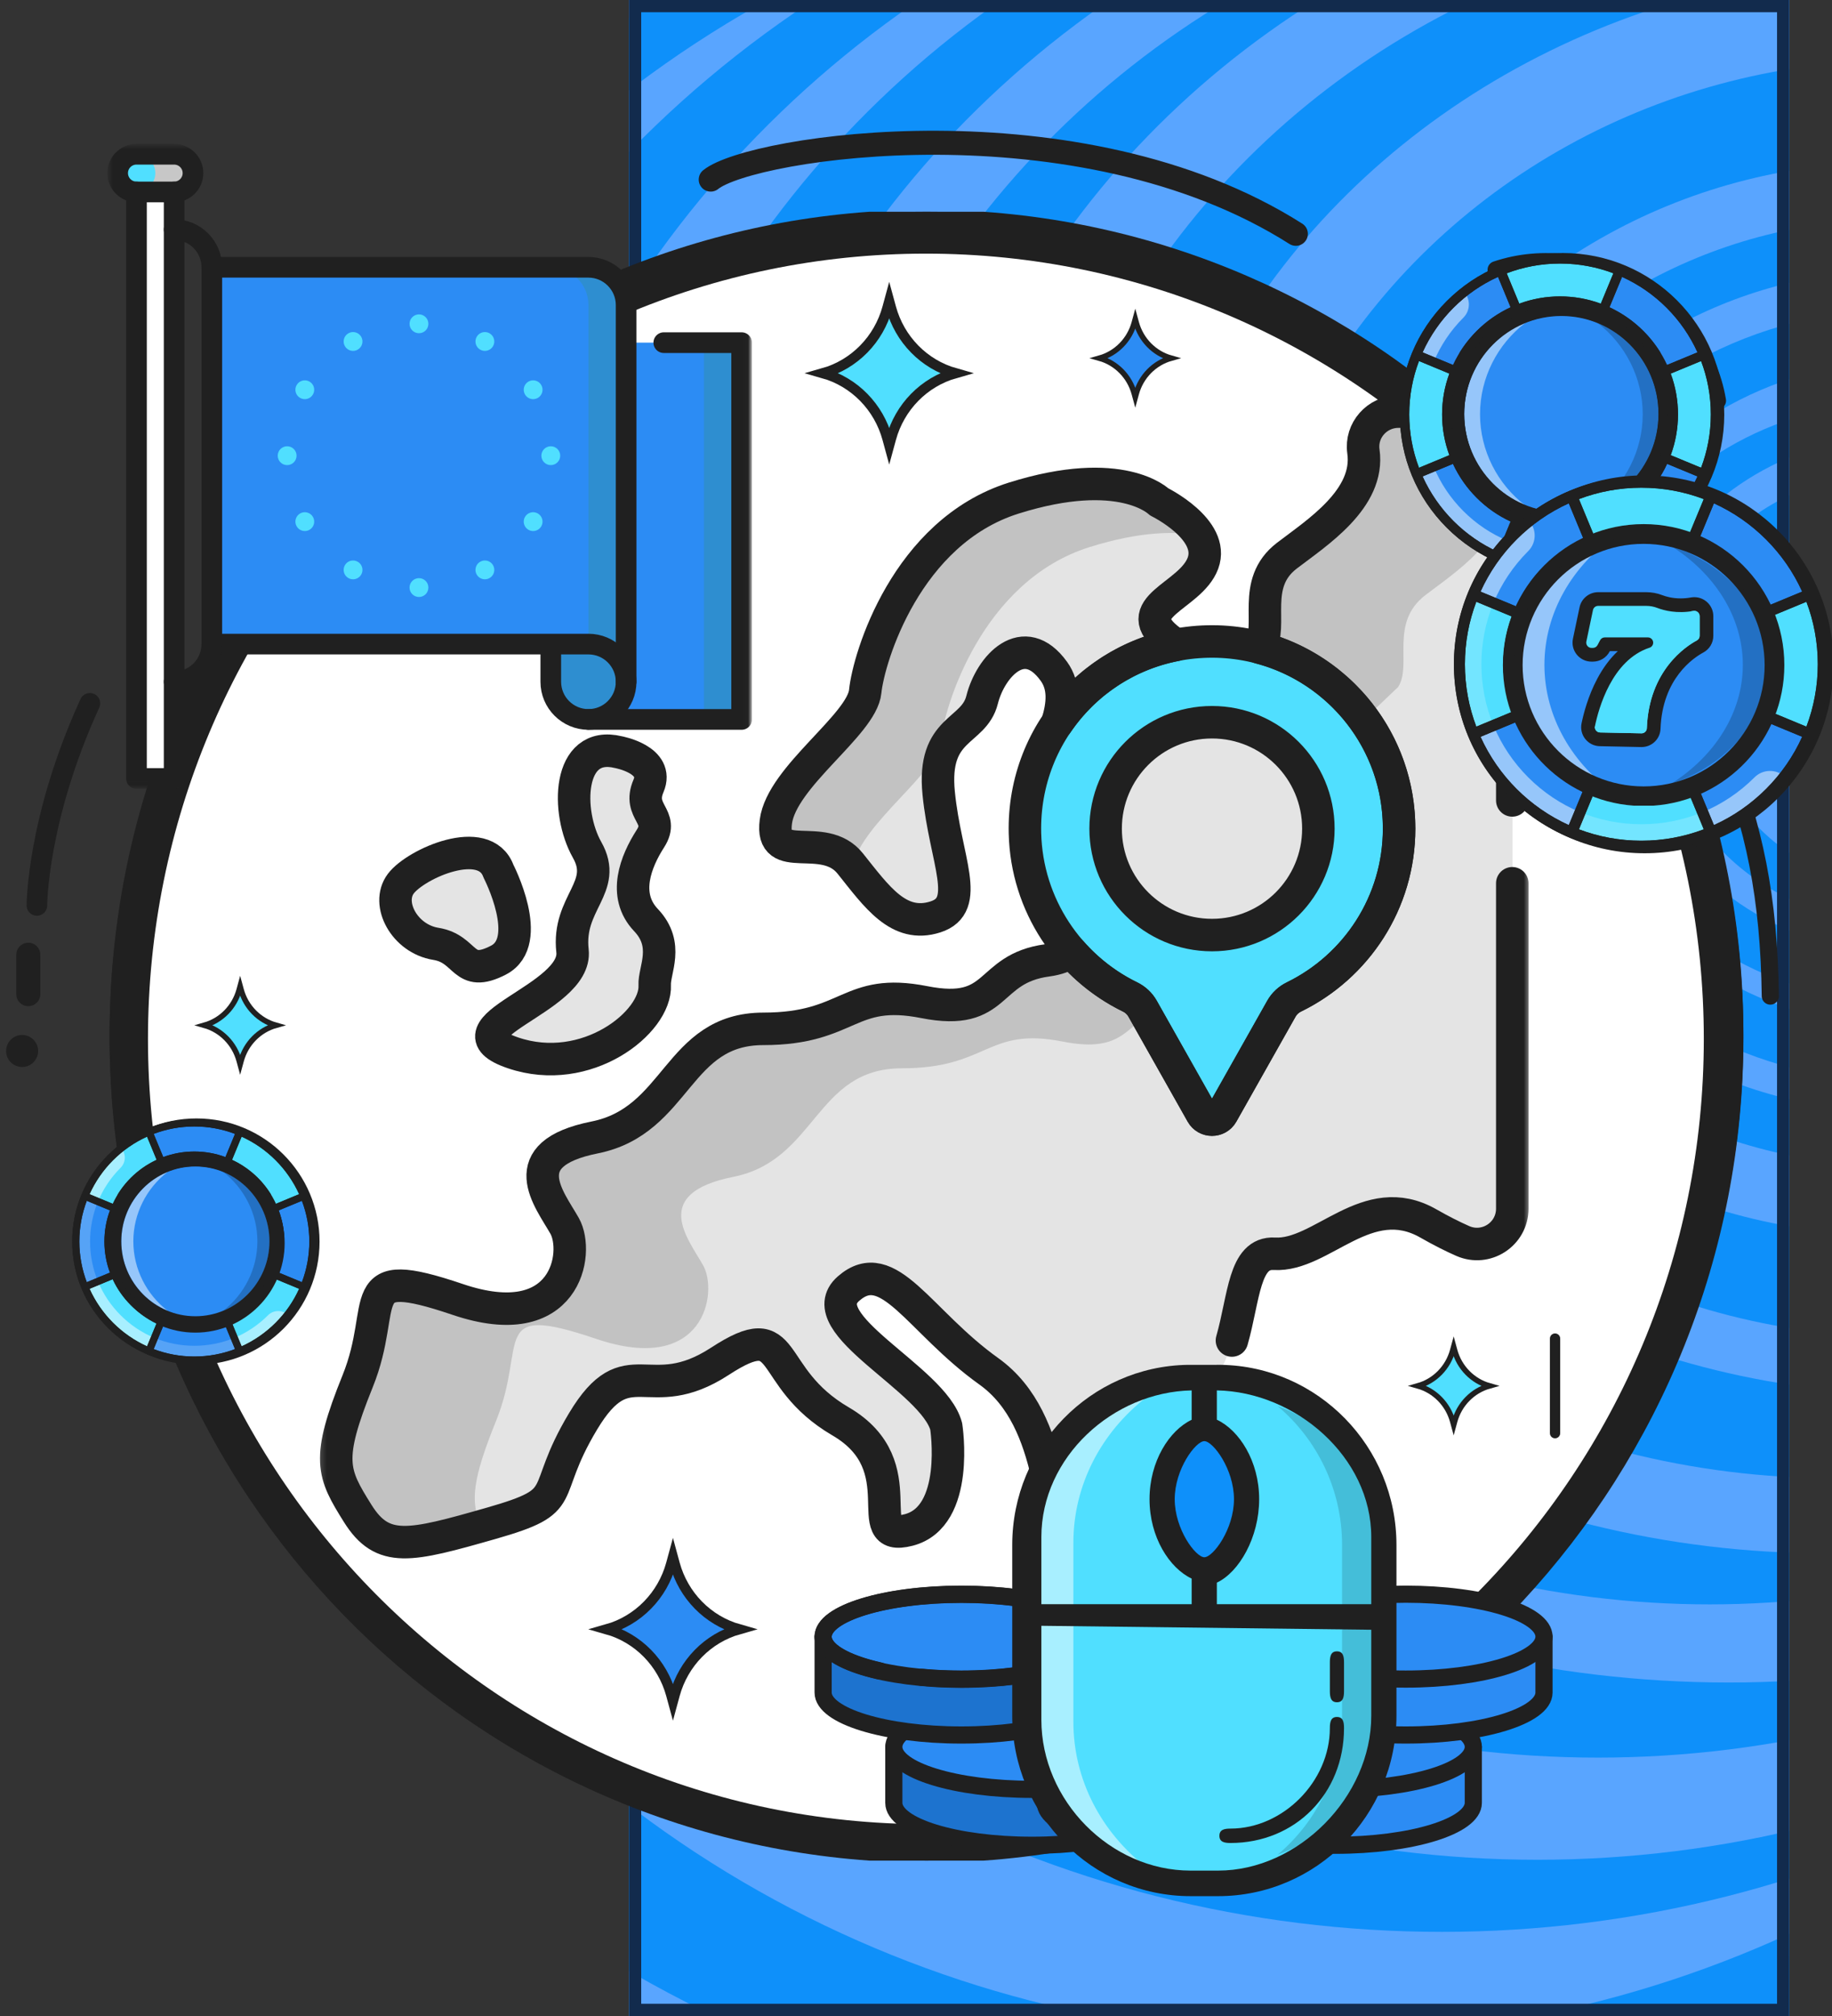
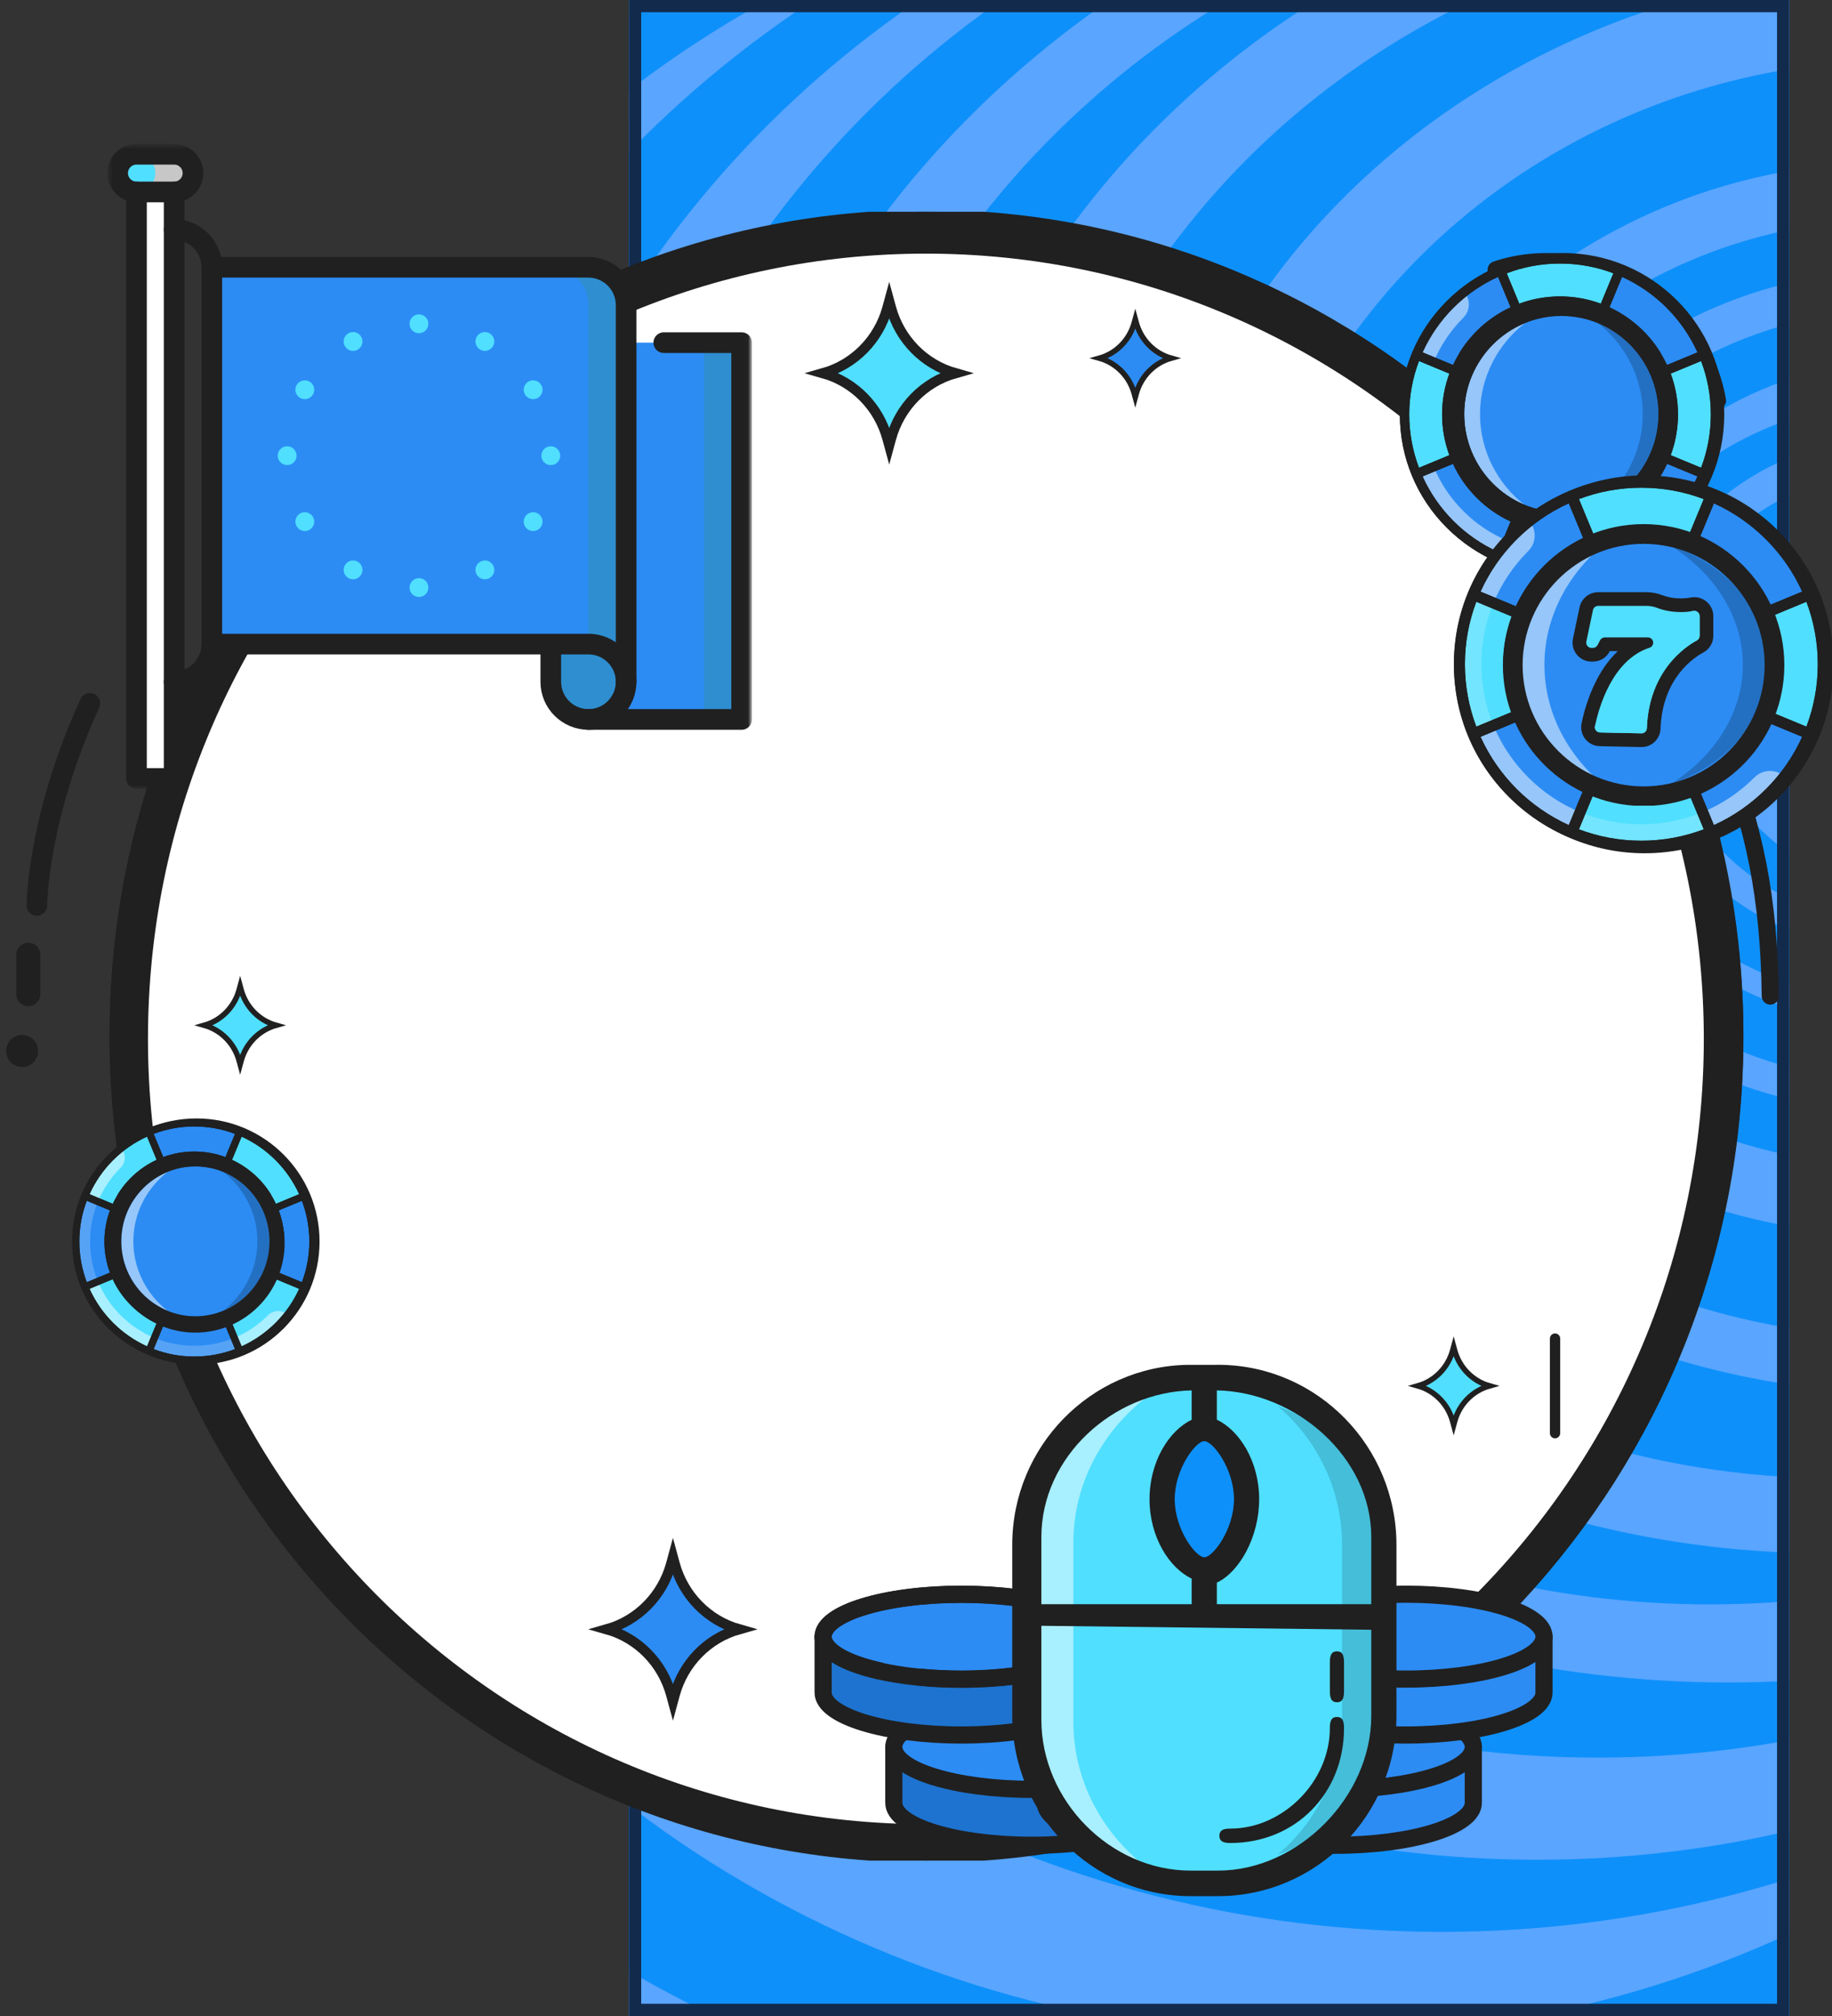
<svg xmlns="http://www.w3.org/2000/svg" width="300" height="330" viewBox="0 0 300 330" fill="none">
  <rect x="0" y="0" width="300" height="330" fill="#333333" stroke="none" />
  <g clip-path="url(#clip0_190_158)">
    <g clip-path="url(#clip1_190_158)">
      <rect x="103" width="190" height="330" fill="#59A5FF" />
      <ellipse cx="159.374" cy="198.934" rx="195.22" ry="187.131" fill="#0E90FA" />
      <ellipse cx="178.948" cy="181.475" rx="181.909" ry="178.033" fill="#59A5FF" />
      <ellipse cx="204.003" cy="162.787" rx="194.959" ry="186.885" fill="#0E90FA" />
      <ellipse cx="215.486" cy="155.164" rx="182.431" ry="178.279" fill="#59A5FF" />
      <ellipse cx="236.104" cy="142.869" rx="181.648" ry="173.361" fill="#0E90FA" />
      <ellipse cx="251.764" cy="136.721" rx="174.863" ry="167.705" fill="#59A5FF" />
      <ellipse cx="261.681" cy="128.607" rx="165.989" ry="159.098" fill="#0E90FA" />
      <ellipse cx="283.082" cy="122.213" rx="168.077" ry="153.197" fill="#59A5FF" />
      <ellipse cx="279.951" cy="120.492" rx="148.764" ry="142.131" fill="#0E90FA" />
      <ellipse cx="299.003" cy="115.328" rx="149.547" ry="138.934" fill="#59A5FF" />
      <ellipse cx="300.308" cy="114.344" rx="133.104" ry="127.623" fill="#0E90FA" />
      <ellipse cx="313.618" cy="111.393" rx="127.102" ry="116.803" fill="#59A5FF" />
      <ellipse cx="311.269" cy="114.344" rx="109.093" ry="104.508" fill="#0E90FA" />
      <ellipse cx="309.442" cy="114.344" rx="92.129" ry="87.787" fill="#59A5FF" />
      <ellipse cx="309.964" cy="113.361" rx="81.168" ry="77.459" fill="#0E90FA" />
      <ellipse cx="310.486" cy="113.115" rx="72.294" ry="68.853" fill="#59A5FF" />
      <ellipse cx="311.008" cy="113.852" rx="66.552" ry="63.197" fill="#0E90FA" />
      <ellipse cx="312.052" cy="113.607" rx="57.679" ry="54.59" fill="#59A5FF" />
      <ellipse cx="310.225" cy="114.836" rx="51.676" ry="48.934" fill="#0E90FA" />
      <ellipse cx="311.008" cy="113.607" rx="44.629" ry="42.295" fill="#59A5FF" />
      <ellipse cx="310.225" cy="114.098" rx="38.626" ry="36.885" fill="#0E90FA" />
      <ellipse cx="311.269" cy="114.836" rx="31.841" ry="30.246" fill="#59A5FF" />
    </g>
    <rect x="104" y="1" width="188" height="328" stroke="#122B4D" stroke-width="2" />
    <path d="M142.35 304.565H160.128H161.09C230.481 299.671 285.493 241.205 285.493 169.857C285.493 95.313 225.484 34.664 151.72 34.664C77.956 34.664 17.948 95.313 17.948 169.857C17.948 241.205 72.959 299.671 142.35 304.565ZM36.688 169.857C36.688 105.756 88.29 53.602 151.72 53.602C215.151 53.602 266.753 105.756 266.753 169.857C266.753 233.959 215.151 286.106 151.72 286.106C88.29 286.106 36.688 233.959 36.688 169.857Z" fill="#202020" />
    <path d="M161.089 34.664H143.311H142.349C72.958 39.558 17.947 98.024 17.947 169.372C17.947 243.917 77.955 304.566 151.719 304.566C225.484 304.566 285.492 243.917 285.492 169.372C285.492 98.024 230.481 39.558 161.089 34.664ZM266.752 169.372C266.752 233.473 215.15 285.627 151.719 285.627C88.289 285.627 36.687 233.473 36.687 169.372C36.687 105.271 88.289 53.123 151.719 53.123C215.15 53.123 266.752 105.271 266.752 169.372Z" fill="#202020" />
    <path d="M151.619 298.596C221.974 298.596 279.008 241.047 279.008 170.056C279.008 99.066 221.974 41.517 151.619 41.517C81.265 41.517 24.231 99.066 24.231 170.056C24.231 241.047 81.265 298.596 151.619 298.596Z" fill="white" />
    <ellipse cx="3.622" cy="172.036" rx="2.622" ry="2.622" fill="#202020" />
    <path d="M245.001 44.156C260.27 38.996 278.573 49.495 281.243 65.585" stroke="#202020" stroke-width="2.81" stroke-linecap="round" />
-     <path d="M116.384 29.398C123.022 24.01 176.744 15.751 212.202 38.273" stroke="#202020" stroke-width="3.934" stroke-linecap="round" />
    <path d="M14.718 115.127C6.044 134.089 6.044 148.21 6.044 148.21" stroke="#202020" stroke-width="3.372" stroke-linecap="round" />
    <path d="M4.632 156.279V162.734" stroke="#202020" stroke-width="3.934" stroke-linecap="round" />
    <path d="M275.525 90.405L272.891 93.789" stroke="#202020" stroke-width="2.81" stroke-linecap="round" />
    <path d="M282.032 122.502C287.276 135.009 289.697 147.112 289.899 163.048" stroke="#202020" stroke-width="2.81" stroke-linecap="round" />
    <path d="M254.648 219.113V234.596" stroke="#202020" stroke-width="1.686" stroke-linecap="round" />
    <mask id="mask0_190_158" style="mask-type:luminance" maskUnits="userSpaceOnUse" x="52" y="63" width="199" height="199">
-       <path d="M52.156 63.059H250.549V261.452H52.156V63.059Z" fill="white" />
-     </mask>
+       </mask>
    <g mask="url(#mask0_190_158)">
      <path d="M97.364 89.116C97.364 89.116 103.311 100.601 97.364 103.677C91.417 106.753 92.237 101.831 87.11 101.011C81.984 100.19 78.907 94.448 81.368 91.167C83.829 87.886 95.108 82.874 97.364 89.116Z" fill="#E4E4E4" />
      <path d="M81.67 142.603C81.67 142.603 87.617 154.088 81.67 157.164C75.723 160.24 76.543 155.318 71.416 154.498C66.289 153.677 63.213 147.935 65.674 144.654C68.135 141.372 79.414 136.36 81.67 142.603Z" fill="#E4E4E4" />
      <path d="M105.824 150.601C101.927 146.5 104.183 140.962 106.553 137.271C108.923 133.58 104.388 132.964 106.234 128.658C108.08 124.351 101.312 123.121 101.312 123.121C92.904 121.07 92.699 132.964 96.185 139.117C99.672 145.269 92.904 147.73 93.794 155.654C94.684 163.578 71.986 168.238 84.043 172.34C96.099 176.442 107.563 167.315 107.256 161.265C107.131 158.797 109.721 154.703 105.824 150.601Z" fill="#E4E4E4" />
      <path d="M139.269 141.343C143.644 146.812 147.198 152.007 153.214 150.093C159.23 148.179 154.855 140.796 153.761 129.858C152.667 118.921 159.503 120.015 160.87 114.546C162.237 109.077 167.706 103.062 172.628 109.898C174.39 112.344 174.116 115.316 173.181 118.337C177.618 111.823 184.513 107.127 192.615 105.571C192.315 105.359 192.012 105.141 191.701 104.907C184.318 99.37 194.982 97.73 197.033 92.192C199.083 86.655 189.855 82.144 189.855 82.144C189.855 82.144 183.703 75.991 166.066 81.528C148.429 87.066 142.276 107.71 141.73 113.179C141.183 118.648 128.058 127.124 127.093 134.507C126.128 141.89 134.894 135.875 139.269 141.343Z" fill="#E4E4E4" />
      <path d="M154.08 121.207C154.627 115.738 160.779 95.094 178.416 89.556C186.875 86.901 192.686 86.936 196.45 87.69C194.475 84.405 189.855 82.143 189.855 82.143C189.855 82.143 183.703 75.991 166.066 81.528C148.429 87.065 142.277 107.71 141.729 113.178C141.183 118.647 128.058 127.124 127.093 134.507C126.128 141.89 134.894 135.874 139.269 141.343C139.377 141.478 139.485 141.614 139.593 141.75C141.322 134.558 153.552 126.483 154.08 121.207Z" fill="#C2C2C2" />
      <path d="M241.907 67.378H229.042C225.558 67.378 222.818 70.444 223.31 73.893C224.416 81.665 215.657 87.218 210.773 90.962C204.81 95.534 208.673 102.418 206.301 106.011C219.45 109.457 229.155 121.412 229.155 135.642C229.155 147.751 222.129 158.216 211.933 163.191C211.071 163.611 210.353 164.276 209.882 165.111L200.181 182.303C199.45 183.599 197.583 183.599 196.852 182.303L187.15 165.112C186.679 164.275 185.959 163.61 185.097 163.189C181.409 161.389 178.138 158.869 175.462 155.815C174.476 156.482 173.211 156.976 171.535 157.202C161.418 158.57 163.878 166.499 151.397 164.038C138.915 161.577 139.269 168.413 125.05 168.413C110.831 168.413 111.105 183.453 97.433 186.187C83.761 188.921 90.05 196.304 92.511 200.679C94.972 205.054 92.784 218.726 75.011 212.71C57.237 206.695 63.8 213.257 58.605 226.109C53.409 238.961 54.503 241.148 58.605 247.711C62.706 254.273 67.081 253.179 80.479 249.351C93.878 245.523 88.136 244.976 95.519 232.672C102.902 220.367 106.183 230.484 117.941 222.828C129.699 215.172 125.05 225.288 137.705 232.672C150.361 240.054 140.363 252.633 148.839 250.445C157.316 248.257 154.992 233.491 154.992 233.491C152.941 225.699 132.433 216.675 138.996 210.933C145.558 205.191 150.48 216.265 161.964 224.468C173.449 232.672 171.398 250.718 175.5 255.23C179.601 259.742 189.035 255.64 185.343 249.078C181.652 242.515 184.933 235.542 195.187 229.39C205.441 223.238 200.93 204.781 208.723 205.232C216.515 205.682 223.898 194.527 233.947 200.269C236.111 201.505 237.979 202.438 239.58 203.139C243.403 204.814 247.687 202.02 247.687 197.845V73.159C247.687 69.966 245.099 67.378 241.907 67.378Z" fill="#E4E4E4" />
      <path d="M223.39 117.756L228.938 112.469C231.31 108.876 227.448 101.992 233.411 97.42C238.294 93.676 247.054 88.123 245.947 80.351C245.675 78.439 246.398 76.647 247.687 75.428V73.159C247.687 69.966 245.099 67.378 241.906 67.378H229.041C225.558 67.378 222.818 70.444 223.309 73.893C224.416 81.665 215.656 87.218 210.773 90.962C204.81 95.534 208.672 102.418 206.301 106.011C213.279 107.84 219.287 112.065 223.39 117.756Z" fill="#C2C2C2" />
      <path d="M81.242 232.567C86.438 219.715 79.875 213.152 97.648 219.168C115.422 225.184 117.609 211.512 115.148 207.137C112.687 202.762 106.399 195.379 120.071 192.645C133.742 189.91 133.469 174.871 147.688 174.871C161.907 174.871 161.553 168.035 174.035 170.496C182.798 172.224 184.198 168.831 187.755 166.182L187.15 165.111C186.679 164.275 185.959 163.61 185.097 163.189C181.409 161.389 178.137 158.869 175.462 155.815C174.475 156.482 173.211 156.976 171.534 157.202C161.417 158.569 163.878 166.499 151.397 164.038C138.915 161.577 139.269 168.413 125.05 168.413C110.831 168.413 111.105 183.452 97.433 186.187C83.761 188.921 90.05 196.304 92.511 200.679C94.972 205.054 92.784 218.726 75.011 212.71C57.237 206.695 63.8 213.257 58.605 226.109C53.409 238.96 54.502 241.148 58.605 247.71C62.527 253.986 66.706 253.258 78.782 249.835C76.987 245.847 77.345 242.207 81.242 232.567Z" fill="#C2C2C2" />
      <path d="M197.791 104.818C180.677 105.211 167.323 119.24 167.734 136.354C168.019 148.201 174.997 158.387 185.03 163.284C185.897 163.707 186.62 164.375 187.094 165.216L196.843 182.492C197.578 183.794 199.454 183.794 200.189 182.492L209.938 165.215C210.411 164.376 211.133 163.708 211.999 163.285C222.246 158.285 229.307 147.769 229.307 135.6C229.307 118.354 215.128 104.419 197.791 104.818Z" fill="#50DFFF" />
      <path d="M200.379 165.216C199.905 164.375 199.182 163.706 198.315 163.283C188.282 158.387 181.304 148.201 181.02 136.354C180.657 121.284 190.971 108.611 205.125 105.53C202.769 105.014 200.315 104.76 197.791 104.818C180.676 105.211 167.323 119.24 167.734 136.354C168.019 148.201 174.997 158.387 185.03 163.283C185.897 163.706 186.62 164.375 187.094 165.216L196.843 182.492C197.578 183.794 199.454 183.794 200.189 182.492L205.159 173.685L200.379 165.216Z" fill="#50DFFF" />
      <path d="M198.516 153.106C188.848 153.106 181.01 145.268 181.01 135.6C181.01 125.932 188.848 118.095 198.516 118.095C208.184 118.095 216.021 125.932 216.021 135.6C216.021 145.268 208.184 153.106 198.516 153.106Z" fill="#E4E4E4" />
      <path d="M194.296 135.6C194.296 128.284 198.785 122.019 205.159 119.403C203.11 118.561 200.868 118.094 198.516 118.094C188.848 118.094 181.01 125.932 181.01 135.6C181.01 145.268 188.848 153.106 198.516 153.106C200.868 153.106 203.11 152.639 205.159 151.798C198.785 149.181 194.296 142.916 194.296 135.6Z" fill="#E4E4E4" />
      <path d="M198.472 153.061C188.851 153.061 181.052 145.263 181.052 135.642C181.052 126.022 188.851 118.223 198.472 118.223C208.092 118.223 215.891 126.022 215.891 135.642C215.891 145.263 208.092 153.061 198.472 153.061ZM197.75 105.011C180.72 105.403 167.433 119.362 167.842 136.392C168.125 148.181 175.069 158.317 185.052 163.189C185.915 163.61 186.635 164.275 187.106 165.112L196.807 182.303C197.538 183.599 199.405 183.599 200.137 182.303L209.838 165.111C210.309 164.276 211.026 163.611 211.888 163.191C222.084 158.216 229.111 147.751 229.111 135.642C229.111 118.481 215.002 104.615 197.75 105.011Z" stroke="#202020" stroke-width="5.32" stroke-miterlimit="10" stroke-linecap="round" stroke-linejoin="round" />
      <path d="M97.32 89.116C97.32 89.116 103.268 100.601 97.32 103.677C91.373 106.753 92.193 101.831 87.066 101.011C81.939 100.19 78.863 94.448 81.324 91.167C83.785 87.886 95.064 82.874 97.32 89.116Z" stroke="#202020" stroke-width="5.32" stroke-miterlimit="10" stroke-linecap="round" stroke-linejoin="round" />
      <path d="M81.626 142.603C81.626 142.603 87.573 154.088 81.626 157.164C75.678 160.24 76.499 155.318 71.372 154.498C66.245 153.677 63.169 147.935 65.63 144.654C68.091 141.372 79.37 136.36 81.626 142.603Z" stroke="#202020" stroke-width="5.32" stroke-miterlimit="10" stroke-linecap="round" stroke-linejoin="round" />
      <path d="M105.78 150.601C101.883 146.5 104.139 140.962 106.509 137.271C108.879 133.58 104.344 132.964 106.19 128.658C108.036 124.351 101.268 123.121 101.268 123.121C92.86 121.07 92.655 132.964 96.141 139.117C99.627 145.269 92.86 147.73 93.75 155.654C94.64 163.578 71.942 168.238 83.999 172.34C96.055 176.442 107.519 167.315 107.212 161.265C107.087 158.797 109.677 154.703 105.78 150.601Z" stroke="#202020" stroke-width="5.32" stroke-miterlimit="10" stroke-linecap="round" stroke-linejoin="round" />
      <path d="M139.225 141.343C143.6 146.812 147.154 152.007 153.17 150.093C159.186 148.179 154.811 140.796 153.717 129.858C152.623 118.921 159.459 120.015 160.826 114.546C162.193 109.077 167.662 103.062 172.584 109.898C174.346 112.344 174.072 115.316 173.137 118.337C177.574 111.823 184.469 107.127 192.571 105.571C192.271 105.359 191.968 105.141 191.656 104.907C184.274 99.37 194.938 97.73 196.989 92.192C199.039 86.655 189.811 82.144 189.811 82.144C189.811 82.144 183.658 75.991 166.022 81.528C148.385 87.066 142.232 107.71 141.686 113.179C141.139 118.648 128.013 127.124 127.049 134.507C126.083 141.89 134.849 135.875 139.225 141.343Z" stroke="#202020" stroke-width="5.32" stroke-miterlimit="10" stroke-linecap="round" stroke-linejoin="round" />
      <path d="M201.736 219.429C203.743 212.407 203.688 204.943 208.678 205.231C216.471 205.682 223.854 194.527 233.902 200.269C236.066 201.505 237.935 202.437 239.535 203.139C243.359 204.815 247.643 202.02 247.643 197.846V144.582" stroke="#202020" stroke-width="5.32" stroke-miterlimit="10" stroke-linecap="round" stroke-linejoin="round" />
      <path d="M247.643 131.02V73.159C247.643 69.966 245.055 67.378 241.862 67.378H228.997C225.513 67.378 222.774 70.444 223.265 73.893C224.372 81.665 215.612 87.218 210.729 90.962C204.765 95.534 208.628 102.418 206.256 106.011C219.406 109.457 229.111 121.412 229.111 135.642C229.111 147.751 222.084 158.216 211.888 163.19C211.026 163.611 210.309 164.276 209.838 165.111L200.137 182.303C199.405 183.598 197.538 183.598 196.807 182.303L187.106 165.111C186.634 164.275 185.915 163.609 185.052 163.189C181.364 161.389 178.093 158.869 175.418 155.815C174.431 156.482 173.167 156.976 171.49 157.202C161.373 158.569 163.834 166.499 151.352 164.038C138.871 161.577 139.224 168.413 125.006 168.413C110.787 168.413 111.06 183.452 97.388 186.187C83.716 188.921 90.005 196.304 92.466 200.679C94.927 205.054 92.74 218.726 74.966 212.71C57.193 206.695 63.755 213.257 58.56 226.109C53.365 238.96 54.458 241.148 58.56 247.71C62.661 254.273 67.037 253.179 80.435 249.351C93.834 245.523 88.091 244.976 95.474 232.671C102.857 220.366 106.138 230.484 117.896 222.828C129.654 215.171 125.006 225.288 137.661 232.671C150.317 240.054 140.318 252.632 148.795 250.445C157.272 248.257 154.947 233.492 154.947 233.492C152.896 225.699 132.389 216.675 138.951 210.933C145.514 205.191 150.436 216.265 161.92 224.468C173.405 232.671 171.354 250.718 175.455 255.23C179.557 259.742 188.99 255.64 185.299 249.078C181.793 242.845 184.582 236.243 193.655 230.324" stroke="#202020" stroke-width="5.32" stroke-miterlimit="10" stroke-linecap="round" stroke-linejoin="round" />
    </g>
    <path d="M32.172 223.39C21.041 223.39 12.017 214.366 12.017 203.234C12.017 192.102 21.041 183.078 32.172 183.078C43.304 183.078 52.328 192.102 52.328 203.234C52.328 214.366 43.304 223.39 32.172 223.39Z" fill="#202020" />
    <path d="M31.823 222.637C21.099 222.637 12.407 213.945 12.407 203.222C12.407 192.499 21.099 183.807 31.823 183.807C42.546 183.807 51.239 192.499 51.239 203.222C51.239 213.945 42.546 222.637 31.823 222.637Z" fill="#50DFFF" />
    <path d="M19.847 187.937C20.665 188.857 20.633 190.267 19.751 191.149C16.526 194.374 14.751 198.661 14.751 203.22C14.751 207.78 16.526 212.068 19.751 215.292C22.975 218.516 27.263 220.292 31.823 220.292C36.383 220.292 40.67 218.516 43.894 215.292C44.776 214.41 46.186 214.378 47.106 215.196C43.552 219.726 38.027 222.636 31.823 222.636C21.099 222.636 12.407 213.943 12.407 203.22C12.407 197.016 15.317 191.491 19.847 187.937Z" fill="white" fill-opacity="0.5" />
    <path d="M39.255 185.282L31.824 203.223L24.392 185.282C26.681 184.332 29.191 183.807 31.824 183.807C34.456 183.807 36.966 184.332 39.255 185.282Z" fill="#2C8CF4" />
    <path d="M51.239 203.222C51.239 205.855 50.714 208.365 49.765 210.654L31.823 203.222L49.765 195.791C50.714 198.08 51.239 200.59 51.239 203.222Z" fill="#2C8CF4" />
    <path d="M31.824 203.222L13.883 210.654C12.933 208.365 12.408 205.855 12.408 203.222C12.408 200.59 12.933 198.08 13.883 195.791L31.824 203.222Z" fill="#2C8CF4" />
    <path d="M31.824 222.638C29.191 222.638 26.681 222.113 24.392 221.164L31.824 203.222L39.255 221.164C36.966 222.113 34.456 222.638 31.824 222.638Z" fill="#2C8CF4" />
    <path d="M13.883 195.793L16.043 196.687C14.321 200.844 14.32 205.601 16.043 209.761L13.882 210.656C11.821 205.503 12.016 200.285 13.883 195.793Z" fill="white" fill-opacity="0.2" />
    <path d="M24.392 221.163L25.286 219.002C29.443 220.724 34.201 220.725 38.36 219.002L39.255 221.162C34.63 223.079 29.256 223.18 24.392 221.163Z" fill="white" fill-opacity="0.2" />
    <path d="M31.822 217.365C39.62 217.365 45.964 211.021 45.964 203.223C45.964 195.425 39.62 189.082 31.822 189.082C24.024 189.082 17.68 195.425 17.68 203.223C17.68 211.021 24.024 217.365 31.822 217.365Z" fill="#202020" />
    <path d="M31.846 216.061C38.919 216.061 44.673 210.307 44.673 203.234C44.673 196.162 38.919 190.408 31.846 190.408C24.774 190.408 19.02 196.162 19.02 203.234C19.02 210.307 24.774 216.061 31.846 216.061Z" fill="#50DFFF" />
    <path d="M31.99 216.455C39.236 216.455 45.109 210.519 45.109 203.197C45.109 195.875 39.236 189.94 31.99 189.94C24.744 189.94 18.871 195.875 18.871 203.197C18.871 210.519 24.744 216.455 31.99 216.455Z" fill="#2C8CF4" />
    <path d="M27.473 214.579C23.02 212.768 19.858 208.347 19.858 203.195C19.858 198.042 23.02 193.621 27.473 191.811C24.034 194.447 21.834 198.628 21.834 203.195C21.834 207.762 24.034 211.942 27.473 214.579Z" fill="white" fill-opacity="0.5" />
    <path d="M44.127 203.195C44.127 208.347 40.965 212.768 36.511 214.579C39.95 211.942 42.15 207.762 42.15 203.195C42.15 198.628 39.95 194.447 36.511 191.811C40.965 193.621 44.127 198.042 44.127 203.195Z" fill="black" fill-opacity="0.2" />
    <path d="M31.001 217.405H32.876H32.977C40.295 216.889 46.097 210.723 46.097 203.199C46.097 195.338 39.768 188.942 31.989 188.942C24.21 188.942 17.882 195.338 17.882 203.199C17.882 210.723 23.683 216.889 31.001 217.405ZM19.858 203.199C19.858 196.439 25.3 190.939 31.989 190.939C38.678 190.939 44.12 196.439 44.12 203.199C44.12 209.959 38.678 215.458 31.989 215.458C25.3 215.458 19.858 209.959 19.858 203.199Z" fill="#202020" />
    <path d="M33.014 188.898H31.071H30.966C23.382 189.429 17.37 195.763 17.37 203.492C17.37 211.568 23.928 218.139 31.99 218.139C40.052 218.139 46.611 211.568 46.611 203.492C46.611 195.763 40.598 189.429 33.014 188.898ZM44.562 203.492C44.562 210.437 38.923 216.087 31.99 216.087C25.058 216.087 19.418 210.437 19.418 203.492C19.418 196.548 25.058 190.898 31.99 190.898C38.923 190.898 44.562 196.548 44.562 203.492Z" fill="#202020" />
    <path d="M17.68 189.078C21.458 185.3 26.481 183.22 31.824 183.22C37.167 183.22 42.19 185.3 45.968 189.078C49.745 192.856 51.826 197.879 51.826 203.222C51.826 208.564 49.745 213.587 45.968 217.365C42.19 221.143 37.167 223.224 31.824 223.224C26.481 223.224 21.458 221.143 17.68 217.365C13.903 213.587 11.822 208.564 11.822 203.222C11.822 197.879 13.903 192.856 17.68 189.078ZM14.661 195.478L18.983 197.269C19.122 197.326 19.239 197.435 19.301 197.586C19.36 197.731 19.36 197.889 19.301 198.034C19.301 198.034 19.301 198.035 19.3 198.035C18.628 199.66 18.268 201.388 18.268 203.222C18.268 204.942 18.593 206.702 19.295 208.396C19.297 208.4 19.299 208.405 19.3 208.409C19.302 208.413 19.303 208.416 19.305 208.42C20.675 211.708 23.347 214.378 26.638 215.745C28.285 216.43 30.031 216.778 31.824 216.778C33.618 216.778 35.363 216.43 37.011 215.745C40.305 214.377 42.979 211.702 44.348 208.408C45.032 206.761 45.38 205.016 45.38 203.222C45.38 201.432 45.034 199.692 44.353 198.048C44.352 198.043 44.349 198.039 44.347 198.034C44.346 198.03 44.344 198.025 44.342 198.021C42.972 194.734 40.3 192.065 37.011 190.698C35.363 190.013 33.618 189.666 31.824 189.666C30.03 189.666 28.285 190.013 26.638 190.698C24.059 191.77 21.819 193.668 20.331 196.041C20.157 196.319 19.796 196.397 19.523 196.227C19.251 196.054 19.165 195.695 19.338 195.419C20.146 194.131 21.143 192.979 22.304 191.993C23.322 191.128 24.447 190.41 25.652 189.851L24.081 186.058C19.912 187.946 16.549 191.31 14.661 195.478ZM31.824 184.392C29.48 184.392 27.235 184.822 25.163 185.608L26.734 189.401C28.362 188.799 30.072 188.494 31.824 188.494C33.576 188.494 35.286 188.799 36.914 189.401L38.485 185.608C36.414 184.822 34.168 184.392 31.824 184.392ZM39.568 186.058L37.996 189.851C39.571 190.581 41.004 191.584 42.233 192.812C43.439 194.018 44.449 195.443 45.194 197.049L48.987 195.478C47.099 191.31 43.736 187.946 39.568 186.058ZM50.654 203.222C50.654 200.878 50.224 198.632 49.437 196.56L45.645 198.131C46.247 199.76 46.552 201.47 46.552 203.222C46.552 204.974 46.247 206.683 45.645 208.312L49.437 209.883C50.224 207.811 50.654 205.566 50.654 203.222ZM48.987 210.965L45.194 209.394C44.456 210.988 43.449 212.414 42.233 213.63C41.019 214.844 39.594 215.851 37.996 216.592L39.568 220.385C43.736 218.497 47.099 215.134 48.987 210.965ZM31.824 222.052C34.168 222.052 36.414 221.621 38.485 220.835L36.914 217.042C35.286 217.645 33.577 217.95 31.826 217.95H31.823C30.071 217.95 28.362 217.645 26.734 217.042L25.163 220.835C27.235 221.621 29.48 222.052 31.824 222.052ZM24.081 220.385L25.652 216.592C24.058 215.853 22.631 214.846 21.415 213.63C20.207 212.422 19.197 210.998 18.454 209.394L14.661 210.965C16.549 215.134 19.912 218.497 24.081 220.385ZM18.004 208.312C17.415 206.719 17.096 205.002 17.096 203.222C17.096 201.469 17.401 199.759 18.004 198.131L14.211 196.56C13.425 198.632 12.994 200.878 12.994 203.222C12.994 205.566 13.425 207.811 14.211 209.883L18.004 208.312Z" fill="#202020" />
    <path d="M45.967 189.078C42.189 185.3 37.166 183.22 31.823 183.22C26.481 183.22 21.458 185.3 17.68 189.078C13.902 192.856 11.821 197.879 11.821 203.222C11.821 208.564 13.902 213.587 17.68 217.365C21.458 221.143 26.481 223.224 31.823 223.224C37.166 223.224 42.189 221.143 45.967 217.365C49.745 213.587 51.825 208.564 51.825 203.222C51.825 197.879 49.745 192.856 45.967 189.078ZM48.987 195.478L44.664 197.269C44.526 197.326 44.409 197.435 44.346 197.586C44.287 197.731 44.287 197.889 44.346 198.034L44.347 198.035C45.019 199.66 45.38 201.388 45.38 203.222C45.38 204.942 45.055 206.702 44.353 208.396C44.351 208.4 44.349 208.405 44.347 208.409C44.345 208.413 44.344 208.416 44.343 208.42C42.972 211.708 40.3 214.378 37.01 215.745C35.362 216.43 33.617 216.778 31.823 216.778C30.029 216.778 28.285 216.43 26.637 215.745C23.343 214.377 20.668 211.702 19.299 208.408C18.615 206.761 18.267 205.016 18.267 203.222C18.267 201.432 18.613 199.692 19.294 198.048C19.296 198.043 19.298 198.039 19.3 198.034C19.302 198.03 19.304 198.025 19.305 198.021C20.676 194.734 23.348 192.065 26.637 190.698C28.285 190.013 30.029 189.666 31.823 189.666C33.617 189.666 35.362 190.013 37.01 190.698C39.588 191.77 41.828 193.668 43.317 196.041C43.491 196.319 43.851 196.397 44.125 196.227C44.397 196.054 44.482 195.695 44.31 195.419C43.502 194.131 42.504 192.979 41.344 191.993C40.325 191.128 39.201 190.41 37.996 189.851L39.567 186.058C43.735 187.946 47.099 191.31 48.987 195.478ZM31.823 184.392C34.168 184.392 36.413 184.822 38.485 185.608L36.914 189.401C35.285 188.799 33.576 188.494 31.823 188.494C30.071 188.494 28.362 188.799 26.733 189.401L25.162 185.608C27.234 184.822 29.479 184.392 31.823 184.392ZM24.08 186.058L25.651 189.851C24.076 190.581 22.643 191.584 21.415 192.812C20.209 194.018 19.198 195.443 18.453 197.049L14.66 195.478C16.548 191.31 19.911 187.946 24.08 186.058ZM12.993 203.222C12.993 200.878 13.424 198.632 14.21 196.56L18.003 198.131C17.4 199.76 17.095 201.47 17.095 203.222C17.095 204.974 17.4 206.683 18.003 208.312L14.21 209.883C13.424 207.811 12.993 205.566 12.993 203.222ZM14.66 210.965L18.453 209.394C19.192 210.988 20.198 212.414 21.415 213.63C22.628 214.844 24.054 215.851 25.651 216.592L24.08 220.385C19.911 218.497 16.548 215.134 14.66 210.965ZM31.823 222.052C29.479 222.052 27.234 221.621 25.162 220.835L26.733 217.042C28.361 217.645 30.07 217.95 31.822 217.95H31.825C33.577 217.95 35.285 217.645 36.914 217.042L38.485 220.835C36.413 221.621 34.168 222.052 31.823 222.052ZM39.567 220.385L37.996 216.592C39.59 215.853 41.016 214.846 42.232 213.63C43.441 212.422 44.45 210.998 45.194 209.394L48.987 210.965C47.099 215.134 43.735 218.497 39.567 220.385ZM45.644 208.312C46.232 206.719 46.551 205.002 46.551 203.222C46.551 201.469 46.246 199.759 45.644 198.131L49.437 196.56C50.223 198.632 50.653 200.878 50.653 203.222C50.653 205.566 50.223 207.811 49.437 209.883L45.644 208.312Z" fill="#202020" />
    <path d="M255.925 94.281C241.326 94.281 229.492 82.447 229.492 67.848C229.492 53.25 241.326 41.416 255.925 41.416C270.523 41.416 282.357 53.25 282.357 67.848C282.357 82.447 270.523 94.281 255.925 94.281Z" fill="#202020" />
    <path d="M255.466 93.294C241.403 93.294 230.003 81.895 230.003 67.833C230.003 53.771 241.403 42.372 255.466 42.372C269.528 42.372 280.928 53.771 280.928 67.833C280.928 81.895 269.528 93.294 255.466 93.294Z" fill="#2C8CF4" />
    <path d="M239.761 47.789C240.833 48.996 240.791 50.844 239.635 52.001C235.406 56.23 233.077 61.852 233.077 67.832C233.077 73.812 235.406 79.434 239.635 83.662C243.863 87.891 249.486 90.219 255.466 90.219C261.446 90.219 267.068 87.891 271.297 83.662C272.453 82.506 274.302 82.464 275.509 83.536C270.848 89.477 263.603 93.293 255.466 93.293C241.403 93.293 230.003 81.894 230.003 67.832C230.003 59.695 233.82 52.45 239.761 47.789Z" fill="white" fill-opacity="0.5" />
    <path d="M265.21 44.303L255.464 67.831L245.718 44.303C248.72 43.057 252.011 42.369 255.464 42.369C258.916 42.369 262.207 43.057 265.21 44.303Z" fill="#50DFFF" />
    <path d="M280.925 67.831C280.925 71.283 280.237 74.574 278.992 77.576L255.463 67.831L278.992 58.085C280.237 61.087 280.925 64.379 280.925 67.831Z" fill="#50DFFF" />
    <path d="M255.463 67.831L231.934 77.576C230.689 74.574 230.001 71.283 230.001 67.831C230.001 64.378 230.689 61.087 231.934 58.085L255.463 67.831Z" fill="#50DFFF" />
    <path d="M255.464 93.293C252.011 93.293 248.72 92.604 245.718 91.359L255.464 67.831L265.21 91.359C262.207 92.604 258.916 93.293 255.464 93.293Z" fill="#50DFFF" />
    <path d="M231.937 58.088L234.77 59.261C232.512 64.712 232.511 70.951 234.77 76.406L231.937 77.579C229.234 70.823 229.49 63.98 231.937 58.088Z" fill="#50DFFF" />
-     <path d="M245.718 91.361L246.892 88.528C252.342 90.785 258.582 90.787 264.036 88.528L265.21 91.36C259.146 93.874 252.098 94.007 245.718 91.361Z" fill="#50DFFF" />
    <path d="M255.465 86.38C265.691 86.38 274.011 78.061 274.011 67.835C274.011 57.608 265.691 49.289 255.465 49.289C245.239 49.289 236.919 57.608 236.919 67.835C236.919 78.061 245.239 86.38 255.465 86.38Z" fill="#202020" />
    <path d="M255.493 84.668C264.768 84.668 272.314 77.122 272.314 67.847C272.314 58.572 264.768 51.026 255.493 51.026C246.218 51.026 238.672 58.572 238.672 67.847C238.672 77.122 246.218 84.668 255.493 84.668Z" fill="#2C8CF4" />
    <path d="M255.682 85.186C265.184 85.186 272.887 77.402 272.887 67.8C272.887 58.198 265.184 50.414 255.682 50.414C246.18 50.414 238.477 58.198 238.477 67.8C238.477 77.402 246.18 85.186 255.682 85.186Z" fill="#2C8CF4" />
    <path d="M249.758 82.727C243.918 80.352 239.771 74.555 239.771 67.798C239.771 61.04 243.918 55.243 249.758 52.869C245.248 56.326 242.363 61.809 242.363 67.798C242.363 73.787 245.248 79.27 249.758 82.727Z" fill="white" fill-opacity="0.5" />
    <path d="M271.596 67.798C271.596 74.555 267.449 80.352 261.609 82.727C266.119 79.27 269.004 73.787 269.004 67.798C269.004 61.809 266.119 56.326 261.609 52.869C267.449 55.243 271.596 61.04 271.596 67.798Z" fill="black" fill-opacity="0.2" />
    <path d="M254.386 86.432H256.845H256.978C266.575 85.755 274.183 77.669 274.183 67.802C274.183 57.493 265.883 49.105 255.682 49.105C245.48 49.105 237.181 57.493 237.181 67.802C237.181 77.669 244.789 85.755 254.386 86.432ZM239.773 67.802C239.773 58.937 246.909 51.724 255.682 51.724C264.454 51.724 271.591 58.937 271.591 67.802C271.591 76.667 264.454 83.879 255.682 83.879C246.909 83.879 239.773 76.667 239.773 67.802Z" fill="#202020" />
    <path d="M256.978 49.105H254.519H254.386C244.789 49.782 237.181 57.868 237.181 67.736C237.181 78.045 245.481 86.433 255.682 86.433C265.884 86.433 274.183 78.045 274.183 67.736C274.183 57.868 266.575 49.782 256.978 49.105ZM271.591 67.736C271.591 76.601 264.455 83.814 255.682 83.814C246.91 83.814 239.773 76.601 239.773 67.736C239.773 58.87 246.91 51.658 255.682 51.658C264.455 51.658 271.591 58.87 271.591 67.736Z" fill="#202020" />
    <path d="M236.917 49.285C241.871 44.33 248.458 41.602 255.465 41.602C262.472 41.602 269.059 44.33 274.013 49.285C278.967 54.239 281.696 60.826 281.696 67.833C281.696 74.839 278.967 81.426 274.013 86.381C269.059 91.335 262.472 94.064 255.465 94.064C248.458 94.064 241.871 91.335 236.917 86.381C231.963 81.426 229.234 74.839 229.234 67.833C229.234 60.826 231.963 54.239 236.917 49.285ZM232.957 57.678L238.626 60.026C238.807 60.101 238.961 60.244 239.042 60.442C239.12 60.632 239.12 60.84 239.042 61.029C239.042 61.029 239.042 61.03 239.041 61.03C238.16 63.162 237.687 65.428 237.687 67.833C237.687 70.089 238.113 72.397 239.034 74.618C239.037 74.624 239.039 74.63 239.041 74.635C239.044 74.64 239.045 74.645 239.047 74.65C240.844 78.962 244.349 82.464 248.663 84.257C250.824 85.154 253.113 85.61 255.465 85.61C257.818 85.61 260.106 85.154 262.267 84.257C266.587 82.461 270.094 78.954 271.889 74.634C272.787 72.474 273.243 70.186 273.243 67.833C273.243 65.486 272.789 63.204 271.896 61.048C271.894 61.042 271.891 61.036 271.888 61.03C271.886 61.024 271.884 61.018 271.881 61.012C270.084 56.702 266.58 53.201 262.267 51.409C260.106 50.51 257.818 50.055 255.465 50.055C253.113 50.055 250.824 50.51 248.664 51.409C245.282 52.815 242.345 55.303 240.393 58.416C240.164 58.78 239.691 58.883 239.333 58.659C238.976 58.433 238.864 57.963 239.09 57.6C240.15 55.911 241.458 54.4 242.98 53.108C244.316 51.973 245.79 51.031 247.37 50.298L245.31 45.324C239.843 47.8 235.433 52.211 232.957 57.678ZM255.465 43.139C252.391 43.139 249.446 43.703 246.729 44.734L248.79 49.708C250.925 48.918 253.167 48.518 255.465 48.518C257.763 48.518 260.005 48.918 262.141 49.708L264.201 44.734C261.484 43.703 258.539 43.139 255.465 43.139ZM265.62 45.325L263.56 50.299C265.625 51.256 267.504 52.57 269.115 54.181C270.696 55.763 272.022 57.631 272.999 59.738L277.973 57.678C275.497 52.211 271.087 47.8 265.62 45.325ZM280.159 67.833C280.159 64.758 279.594 61.814 278.563 59.097L273.589 61.157C274.38 63.293 274.78 65.535 274.78 67.833C274.78 70.13 274.38 72.372 273.589 74.508L278.563 76.569C279.594 73.851 280.159 70.907 280.159 67.833ZM277.973 77.988L272.999 75.927C272.03 78.017 270.71 79.888 269.115 81.483C267.524 83.074 265.654 84.395 263.56 85.367L265.62 90.341C271.087 87.865 275.497 83.454 277.973 77.988ZM255.465 92.527C258.539 92.527 261.484 91.962 264.201 90.931L262.141 85.957C260.005 86.747 257.764 87.147 255.467 87.147H255.463C253.166 87.147 250.925 86.747 248.789 85.957L246.729 90.931C249.446 91.962 252.391 92.527 255.465 92.527ZM245.31 90.341L247.37 85.367C245.28 84.398 243.41 83.078 241.815 81.483C240.23 79.898 238.906 78.031 237.931 75.927L232.957 77.987C235.433 83.454 239.843 87.865 245.31 90.341ZM237.341 74.508C236.569 72.419 236.15 70.167 236.15 67.833C236.15 65.534 236.55 63.292 237.341 61.157L232.367 59.097C231.336 61.814 230.771 64.758 230.771 67.833C230.771 70.907 231.336 73.851 232.367 76.569L237.341 74.508Z" fill="#202020" />
    <path d="M274.013 49.285C269.059 44.33 262.471 41.602 255.465 41.602C248.458 41.602 241.871 44.33 236.917 49.285C231.962 54.239 229.234 60.826 229.234 67.833C229.234 74.839 231.962 81.426 236.917 86.381C241.871 91.335 248.458 94.064 255.465 94.064C262.471 94.064 269.059 91.335 274.013 86.381C278.967 81.426 281.696 74.839 281.696 67.833C281.696 60.826 278.967 54.239 274.013 49.285ZM277.973 57.678L272.304 60.026C272.123 60.101 271.969 60.244 271.888 60.442C271.81 60.632 271.81 60.84 271.888 61.029L271.889 61.03C272.77 63.162 273.242 65.428 273.242 67.833C273.242 70.089 272.817 72.397 271.896 74.618C271.893 74.624 271.891 74.63 271.888 74.635C271.886 74.64 271.884 74.645 271.883 74.65C270.085 78.962 266.581 82.464 262.266 84.257C260.105 85.154 257.816 85.61 255.465 85.61C253.112 85.61 250.824 85.154 248.663 84.257C244.343 82.461 240.836 78.954 239.041 74.634C238.143 72.474 237.687 70.186 237.687 67.833C237.687 65.486 238.141 63.204 239.034 61.048C239.036 61.042 239.039 61.036 239.041 61.03C239.044 61.024 239.046 61.018 239.048 61.012C240.846 56.702 244.349 53.201 248.663 51.409C250.824 50.51 253.112 50.055 255.465 50.055C257.817 50.055 260.105 50.51 262.266 51.409C265.648 52.815 268.585 55.303 270.537 58.416C270.766 58.78 271.239 58.883 271.597 58.659C271.954 58.433 272.066 57.963 271.84 57.6C270.78 55.911 269.472 54.4 267.95 53.108C266.614 51.973 265.14 51.031 263.559 50.298L265.62 45.324C271.086 47.8 275.497 52.211 277.973 57.678ZM255.465 43.139C258.539 43.139 261.484 43.703 264.201 44.734L262.14 49.708C260.005 48.918 257.763 48.518 255.465 48.518C253.167 48.518 250.925 48.918 248.789 49.708L246.729 44.734C249.446 43.703 252.391 43.139 255.465 43.139ZM245.31 45.325L247.37 50.299C245.305 51.256 243.426 52.57 241.815 54.181C240.233 55.763 238.908 57.631 237.931 59.738L232.957 57.678C235.433 52.211 239.843 47.8 245.31 45.325ZM230.771 67.833C230.771 64.758 231.336 61.814 232.367 59.097L237.34 61.157C236.55 63.293 236.15 65.535 236.15 67.833C236.15 70.13 236.55 72.372 237.341 74.508L232.367 76.569C231.336 73.851 230.771 70.907 230.771 67.833ZM232.957 77.988L237.931 75.927C238.9 78.017 240.22 79.888 241.815 81.483C243.406 83.074 245.275 84.395 247.37 85.367L245.31 90.341C239.843 87.865 235.433 83.454 232.957 77.988ZM255.465 92.527C252.391 92.527 249.446 91.962 246.729 90.931L248.789 85.957C250.925 86.747 253.166 87.147 255.463 87.147H255.467C257.764 87.147 260.005 86.747 262.14 85.957L264.201 90.931C261.484 91.962 258.539 92.527 255.465 92.527ZM265.62 90.341L263.559 85.367C265.65 84.398 267.52 83.078 269.115 81.483C270.7 79.898 272.024 78.031 272.999 75.927L277.973 77.987C275.497 83.454 271.086 87.865 265.62 90.341ZM273.589 74.508C274.361 72.419 274.779 70.167 274.779 67.833C274.779 65.534 274.379 63.292 273.589 61.157L278.563 59.097C279.594 61.814 280.159 64.758 280.159 67.833C280.159 70.907 279.594 73.851 278.563 76.569L273.589 74.508Z" fill="#202020" />
    <path d="M269.319 139.672C252.238 139.672 238.391 125.825 238.391 108.744C238.391 91.662 252.238 77.815 269.319 77.815C286.401 77.815 300.248 91.662 300.248 108.744C300.248 125.825 286.401 139.672 269.319 139.672Z" fill="#202020" />
    <path d="M268.78 138.517C252.326 138.517 238.987 125.179 238.987 108.725C238.987 92.272 252.326 78.933 268.78 78.933C285.235 78.933 298.574 92.272 298.574 108.725C298.574 125.179 285.235 138.517 268.78 138.517Z" fill="#2C8CF4" />
    <path d="M250.406 85.274C251.661 86.686 251.612 88.849 250.258 90.203C245.31 95.15 242.585 101.729 242.585 108.726C242.585 115.723 245.31 122.301 250.258 127.249C255.206 132.197 261.785 134.922 268.782 134.922C275.779 134.922 282.358 132.197 287.306 127.249C288.659 125.896 290.822 125.847 292.235 127.102C286.78 134.053 278.303 138.519 268.782 138.519C252.328 138.519 238.989 125.18 238.989 108.726C238.989 99.205 243.455 90.728 250.406 85.274Z" fill="white" fill-opacity="0.5" />
    <path d="M280.185 81.194L268.781 108.724L257.378 81.194C260.891 79.737 264.742 78.931 268.781 78.931C272.821 78.931 276.672 79.737 280.185 81.194Z" fill="#50DFFF" />
    <path d="M298.574 108.722C298.574 112.761 297.768 116.612 296.312 120.125L268.781 108.722L296.312 97.318C297.768 100.831 298.574 104.682 298.574 108.722Z" fill="#50DFFF" />
    <path d="M268.781 108.722L241.25 120.125C239.793 116.612 238.988 112.761 238.988 108.722C238.988 104.682 239.793 100.831 241.25 97.318L268.781 108.722Z" fill="#50DFFF" />
    <path d="M268.781 138.515C264.742 138.515 260.891 137.71 257.378 136.253L268.781 108.723L280.185 136.253C276.672 137.71 272.821 138.515 268.781 138.515Z" fill="#50DFFF" />
    <path d="M241.253 97.324L244.567 98.697C241.925 105.074 241.923 112.375 244.567 118.757L241.251 120.13C238.089 112.224 238.388 104.218 241.253 97.324Z" fill="white" fill-opacity="0.2" />
    <path d="M257.378 136.255L258.751 132.94C265.129 135.582 272.43 135.583 278.812 132.94L280.185 136.254C273.089 139.196 264.843 139.351 257.378 136.255Z" fill="white" fill-opacity="0.2" />
-     <path d="M268.781 130.427C280.746 130.427 290.481 120.693 290.481 108.727C290.481 96.762 280.746 87.027 268.781 87.027C256.815 87.027 247.08 96.762 247.08 108.727C247.08 120.693 256.815 130.427 268.781 130.427Z" fill="#202020" />
+     <path d="M268.781 130.427C280.746 130.427 290.481 120.693 290.481 108.727C290.481 96.762 280.746 87.027 268.781 87.027C256.815 87.027 247.08 96.762 247.08 108.727Z" fill="#202020" />
    <path d="M268.816 128.425C279.668 128.425 288.497 119.596 288.497 108.744C288.497 97.891 279.668 89.062 268.816 89.062C257.963 89.062 249.134 97.891 249.134 108.744C249.134 119.596 257.963 128.425 268.816 128.425Z" fill="#2C8CF4" />
    <path d="M269.037 129.031C280.155 129.031 289.168 119.923 289.168 108.687C289.168 97.452 280.155 88.344 269.037 88.344C257.919 88.344 248.906 97.452 248.906 108.687C248.906 119.923 257.919 129.031 269.037 129.031Z" fill="#2C8CF4" />
    <path d="M264.72 130.107C255.391 126.723 248.767 118.464 248.767 108.836C248.767 99.208 255.391 90.948 264.72 87.565C257.517 92.491 252.907 100.302 252.907 108.836C252.907 117.369 257.517 125.181 264.72 130.107Z" fill="white" fill-opacity="0.5" />
    <path d="M289.537 108.836C289.537 117.661 282.913 125.233 273.583 128.334C280.787 123.818 285.397 116.658 285.397 108.836C285.397 101.013 280.787 93.853 273.583 89.337C282.913 92.439 289.537 100.01 289.537 108.836Z" fill="black" fill-opacity="0.2" />
    <path d="M267.538 131.879H270.6H270.766C282.719 131.044 292.196 121.06 292.196 108.877C292.196 96.148 281.859 85.792 269.152 85.792C256.445 85.792 246.108 96.148 246.108 108.877C246.108 121.06 255.585 131.044 267.538 131.879ZM249.336 108.877C249.336 97.931 258.225 89.026 269.152 89.026C280.078 89.026 288.967 97.931 288.967 108.877C288.967 119.823 280.078 128.727 269.152 128.727C258.225 128.727 249.336 119.823 249.336 108.877Z" fill="#202020" />
    <path d="M268.814 121.913C268.795 121.913 268.776 121.913 268.757 121.913L261.976 121.771C261.161 121.754 260.402 121.379 259.893 120.741C259.385 120.105 259.187 119.282 259.351 118.485C259.658 116.994 260.397 114.072 261.902 111.251C263.033 109.133 264.379 107.449 265.929 106.21H263.4L263.264 106.467C262.79 107.369 261.862 107.929 260.842 107.929H260.621C259.792 107.929 259.017 107.56 258.495 106.917C257.973 106.273 257.771 105.439 257.942 104.628L259.026 99.479C259.291 98.219 260.418 97.305 261.705 97.305H269.581C270.438 97.305 271.281 97.462 272.085 97.771C272.741 98.023 273.817 98.324 275.216 98.324C275.795 98.324 276.385 98.271 276.97 98.166C277.13 98.137 277.294 98.123 277.456 98.123C278.967 98.123 280.196 99.35 280.196 100.859V104.072C280.196 105.084 279.642 106.008 278.751 106.485C277.139 107.347 271.856 110.817 271.549 119.279C271.496 120.756 270.294 121.913 268.814 121.913Z" fill="#202020" />
    <path d="M261.704 99.177H269.58C270.207 99.177 270.827 99.293 271.412 99.518C272.472 99.925 274.582 100.494 277.299 100.008C277.832 99.913 278.323 100.317 278.323 100.859V104.071C278.323 104.39 278.148 104.683 277.867 104.834C276.132 105.762 270.023 109.694 269.677 119.21C269.66 119.681 269.266 120.05 268.795 120.04L262.014 119.899C261.474 119.887 261.075 119.39 261.184 118.861C261.769 116.014 263.935 108.041 270.126 106.023C270.48 105.908 270.718 105.575 270.718 105.203C270.718 104.725 270.331 104.337 269.853 104.337H262.791C262.47 104.337 262.175 104.515 262.026 104.799L261.607 105.594C261.457 105.879 261.163 106.057 260.841 106.057H260.62C260.07 106.057 259.66 105.551 259.773 105.013L260.857 99.864C260.941 99.463 261.294 99.177 261.704 99.177Z" fill="#50DFFF" />
    <path d="M277.298 100.007C277.143 100.035 276.989 100.059 276.837 100.08V103.08C276.837 103.399 276.662 103.692 276.381 103.843C274.647 104.77 268.537 108.703 268.192 118.219C268.175 118.69 267.78 119.059 267.309 119.049L261.174 118.921C261.107 119.426 261.495 119.887 262.014 119.898L268.795 120.039C269.266 120.049 269.66 119.68 269.677 119.209C270.023 109.693 276.132 105.761 277.867 104.833C278.148 104.682 278.323 104.389 278.323 104.071V100.858C278.323 100.316 277.832 99.912 277.298 100.007Z" fill="#50DFFF" />
    <path d="M277.455 97.752C277.271 97.752 277.086 97.769 276.904 97.801C276.341 97.902 275.773 97.953 275.216 97.953C273.873 97.953 272.844 97.666 272.217 97.425C271.37 97.1 270.483 96.935 269.58 96.935H261.704C260.242 96.935 258.963 97.973 258.662 99.403L257.578 104.552C257.384 105.473 257.613 106.421 258.206 107.152C258.799 107.882 259.679 108.302 260.62 108.302H260.842C261.999 108.302 263.053 107.665 263.592 106.641L263.623 106.582H264.932C263.662 107.769 262.535 109.277 261.574 111.077C260.046 113.939 259.297 116.9 258.987 118.411C258.801 119.317 259.025 120.251 259.602 120.974C260.18 121.697 261.042 122.124 261.967 122.143L268.748 122.285C268.77 122.285 268.792 122.285 268.814 122.285C270.494 122.285 271.859 120.971 271.92 119.293C272.219 111.029 277.358 107.652 278.925 106.813C279.937 106.272 280.566 105.222 280.566 104.073V100.86C280.566 99.147 279.171 97.752 277.455 97.752ZM279.824 104.073C279.824 104.947 279.345 105.747 278.575 106.158C276.919 107.044 271.492 110.607 271.177 119.266C271.131 120.543 270.093 121.543 268.814 121.543C268.797 121.543 268.78 121.542 268.764 121.542L261.983 121.4C261.278 121.386 260.622 121.061 260.182 120.511C259.743 119.96 259.573 119.249 259.714 118.56C260.017 117.089 260.745 114.206 262.229 111.426C263.331 109.363 264.653 107.705 266.16 106.501C266.283 106.402 266.331 106.237 266.279 106.088C266.227 105.939 266.086 105.839 265.928 105.839H263.399C263.261 105.839 263.135 105.916 263.071 106.038L262.935 106.295C262.525 107.075 261.723 107.559 260.842 107.559H260.62C259.904 107.559 259.234 107.24 258.783 106.684C258.331 106.127 258.157 105.406 258.305 104.705L259.389 99.556C259.618 98.467 260.591 97.677 261.704 97.677H269.58C270.392 97.677 271.189 97.826 271.951 98.118C272.636 98.382 273.759 98.696 275.216 98.696C275.816 98.696 276.428 98.641 277.034 98.532C277.173 98.508 277.315 98.495 277.455 98.495C278.761 98.495 279.823 99.556 279.823 100.86L279.824 104.073Z" fill="#202020" />
    <path d="M247.078 87.022C252.876 81.225 260.583 78.033 268.781 78.033C276.98 78.033 284.687 81.225 290.484 87.022C296.281 92.82 299.474 100.527 299.474 108.725C299.474 116.924 296.281 124.631 290.484 130.428C284.687 136.225 276.98 139.418 268.781 139.418C260.583 139.418 252.876 136.225 247.078 130.428C241.281 124.631 238.089 116.924 238.089 108.725C238.089 100.527 241.281 92.82 247.078 87.022ZM242.445 96.843L249.078 99.591C249.29 99.678 249.47 99.846 249.565 100.078C249.656 100.3 249.656 100.543 249.565 100.765C249.565 100.765 249.565 100.766 249.564 100.766C248.532 103.26 247.98 105.912 247.98 108.726C247.98 111.365 248.478 114.066 249.556 116.665C249.559 116.672 249.562 116.679 249.564 116.685C249.567 116.691 249.569 116.697 249.571 116.702C251.674 121.748 255.774 125.845 260.823 127.943C263.351 128.993 266.03 129.527 268.781 129.527C271.534 129.527 274.211 128.993 276.74 127.943C281.794 125.842 285.898 121.738 287.999 116.684C289.049 114.156 289.583 111.479 289.583 108.726C289.583 105.979 289.052 103.309 288.007 100.787C288.004 100.78 288.001 100.773 287.998 100.765C287.995 100.759 287.993 100.752 287.99 100.745C285.887 95.701 281.787 91.606 276.74 89.508C274.211 88.456 271.534 87.924 268.781 87.924C266.029 87.924 263.352 88.456 260.823 89.508C256.867 91.153 253.429 94.065 251.145 97.708C250.878 98.133 250.325 98.254 249.906 97.992C249.488 97.727 249.357 97.177 249.621 96.752C250.861 94.776 252.392 93.008 254.173 91.496C255.735 90.168 257.461 89.066 259.31 88.209L256.899 82.388C250.503 85.286 245.342 90.447 242.445 96.843ZM268.781 79.831C265.184 79.831 261.739 80.492 258.56 81.698L260.97 87.518C263.469 86.594 266.092 86.126 268.781 86.126C271.47 86.126 274.093 86.594 276.592 87.518L279.003 81.698C275.824 80.492 272.378 79.831 268.781 79.831ZM280.664 82.389L278.253 88.209C280.669 89.329 282.868 90.867 284.753 92.752C286.604 94.603 288.155 96.789 289.298 99.254L295.118 96.843C292.221 90.447 287.06 85.286 280.664 82.389ZM297.675 108.725C297.675 105.128 297.015 101.683 295.808 98.504L289.989 100.914C290.913 103.414 291.381 106.037 291.381 108.726C291.381 111.414 290.913 114.037 289.988 116.536L295.808 118.947C297.015 115.768 297.675 112.322 297.675 108.725ZM295.118 120.608L289.298 118.197C288.164 120.642 286.62 122.831 284.753 124.697C282.891 126.559 280.704 128.105 278.253 129.242L280.664 135.062C287.06 132.165 292.221 127.004 295.118 120.608ZM268.781 137.62C272.378 137.62 275.824 136.959 279.003 135.752L276.592 129.933C274.094 130.857 271.472 131.325 268.784 131.325H268.779C266.091 131.325 263.469 130.857 260.97 129.932L258.56 135.752C261.739 136.959 265.184 137.62 268.781 137.62ZM256.899 135.062L259.31 129.242C256.864 128.108 254.675 126.563 252.809 124.697C250.955 122.843 249.406 120.658 248.265 118.197L242.445 120.607C245.342 127.004 250.503 132.165 256.899 135.062ZM247.574 116.536C246.671 114.092 246.182 111.457 246.182 108.726C246.182 106.036 246.65 103.413 247.574 100.914L241.754 98.504C240.548 101.683 239.887 105.128 239.887 108.725C239.887 112.322 240.548 115.768 241.754 118.947L247.574 116.536Z" fill="#202020" />
    <path d="M290.483 87.022C284.686 81.225 276.979 78.033 268.78 78.033C260.582 78.033 252.875 81.225 247.078 87.022C241.28 92.82 238.088 100.527 238.088 108.725C238.088 116.924 241.28 124.631 247.078 130.428C252.875 136.225 260.582 139.418 268.78 139.418C276.979 139.418 284.686 136.225 290.483 130.428C296.28 124.631 299.473 116.924 299.473 108.725C299.473 100.527 296.28 92.82 290.483 87.022ZM295.117 96.843L288.484 99.591C288.272 99.678 288.092 99.846 287.997 100.078C287.906 100.3 287.906 100.543 287.997 100.765L287.998 100.766C289.029 103.26 289.582 105.912 289.582 108.726C289.582 111.365 289.084 114.066 288.006 116.665C288.003 116.672 288 116.679 287.997 116.685C287.995 116.691 287.993 116.697 287.991 116.702C285.888 121.748 281.788 125.845 276.739 127.943C274.21 128.993 271.532 129.527 268.78 129.527C266.028 129.527 263.35 128.993 260.822 127.943C255.767 125.842 251.663 121.738 249.563 116.684C248.513 114.156 247.979 111.479 247.979 108.726C247.979 105.979 248.51 103.309 249.554 100.787C249.557 100.78 249.56 100.773 249.563 100.765C249.566 100.759 249.569 100.752 249.572 100.745C251.675 95.701 255.774 91.606 260.822 89.508C263.35 88.456 266.028 87.924 268.78 87.924C271.533 87.924 274.21 88.456 276.739 89.508C280.695 91.153 284.133 94.065 286.416 97.708C286.684 98.133 287.237 98.254 287.656 97.992C288.074 97.727 288.205 97.177 287.94 96.752C286.701 94.776 285.17 93.008 283.389 91.496C281.826 90.168 280.101 89.066 278.252 88.209L280.663 82.388C287.059 85.286 292.22 90.447 295.117 96.843ZM268.78 79.831C272.377 79.831 275.823 80.492 279.002 81.698L276.591 87.518C274.092 86.594 271.469 86.126 268.78 86.126C266.091 86.126 263.468 86.594 260.969 87.518L258.559 81.698C261.738 80.492 265.183 79.831 268.78 79.831ZM256.898 82.389L259.309 88.209C256.892 89.329 254.693 90.867 252.808 92.752C250.958 94.603 249.407 96.789 248.264 99.254L242.444 96.843C245.341 90.447 250.502 85.286 256.898 82.389ZM239.886 108.725C239.886 105.128 240.547 101.683 241.753 98.504L247.573 100.914C246.649 103.414 246.181 106.037 246.181 108.726C246.181 111.414 246.649 114.037 247.573 116.536L241.753 118.947C240.547 115.768 239.886 112.322 239.886 108.725ZM242.444 120.608L248.264 118.197C249.398 120.642 250.942 122.831 252.808 124.697C254.67 126.559 256.858 128.105 259.309 129.242L256.898 135.062C250.502 132.165 245.341 127.004 242.444 120.608ZM268.78 137.62C265.183 137.62 261.738 136.959 258.559 135.752L260.969 129.933C263.468 130.857 266.09 131.325 268.778 131.325H268.783C271.471 131.325 274.093 130.857 276.591 129.932L279.002 135.752C275.823 136.959 272.377 137.62 268.78 137.62ZM280.663 135.062L278.252 129.242C280.697 128.108 282.886 126.563 284.752 124.697C286.607 122.843 288.156 120.658 289.297 118.197L295.117 120.607C292.22 127.004 287.059 132.165 280.663 135.062ZM289.987 116.536C290.89 114.092 291.38 111.457 291.38 108.726C291.38 106.036 290.912 103.413 289.987 100.914L295.807 98.504C297.014 101.683 297.675 105.128 297.675 108.725C297.675 112.322 297.014 115.768 295.807 118.947L289.987 116.536Z" fill="#202020" />
    <path d="M195.986 285.951V295.106C195.986 298.943 206.122 302.054 218.625 302.054C231.127 302.054 241.263 298.943 241.263 295.106V285.951H195.986Z" fill="#2C8CF4" />
    <path d="M195.986 285.951V295.106C195.986 298.943 206.122 302.054 218.625 302.054C231.127 302.054 241.263 298.943 241.263 295.106V285.951H195.986Z" stroke="#202020" stroke-width="2.81" stroke-miterlimit="10" stroke-linecap="round" stroke-linejoin="round" />
    <path d="M218.625 292.899C231.127 292.899 241.263 289.788 241.263 285.951C241.263 282.113 231.127 279.002 218.625 279.002C206.122 279.002 195.986 282.113 195.986 285.951C195.986 289.788 206.122 292.899 218.625 292.899Z" fill="#2C8CF4" />
    <path d="M218.625 292.899C231.127 292.899 241.263 289.788 241.263 285.951C241.263 282.113 231.127 279.002 218.625 279.002C206.122 279.002 195.986 282.113 195.986 285.951C195.986 289.788 206.122 292.899 218.625 292.899Z" stroke="#202020" stroke-width="2.81" stroke-miterlimit="10" stroke-linecap="round" stroke-linejoin="round" />
    <path d="M146.368 285.951V295.106C146.368 298.943 156.503 302.054 169.006 302.054C181.509 302.054 191.644 298.943 191.644 295.106V285.951H146.368Z" fill="#1D73CF" />
    <path d="M146.368 285.951V295.106C146.368 298.943 156.503 302.054 169.006 302.054C181.509 302.054 191.644 298.943 191.644 295.106V285.951H146.368Z" stroke="#202020" stroke-width="2.81" stroke-miterlimit="10" stroke-linecap="round" stroke-linejoin="round" />
    <path d="M169.006 292.899C181.509 292.899 191.644 289.788 191.644 285.951C191.644 282.113 181.509 279.002 169.006 279.002C156.503 279.002 146.368 282.113 146.368 285.951C146.368 289.788 156.503 292.899 169.006 292.899Z" fill="#2C8CF4" />
    <path d="M169.006 292.899C181.509 292.899 191.644 289.788 191.644 285.951C191.644 282.113 181.509 279.002 169.006 279.002C156.503 279.002 146.368 282.113 146.368 285.951C146.368 289.788 156.503 292.899 169.006 292.899Z" stroke="#202020" stroke-width="2.81" stroke-miterlimit="10" stroke-linecap="round" stroke-linejoin="round" />
    <path d="M207.562 267.901V277.056C207.562 280.894 217.697 284.005 230.2 284.005C242.703 284.005 252.838 280.894 252.838 277.056V267.901H207.562Z" fill="#2C8CF4" />
    <path d="M207.562 267.901V277.056C207.562 280.894 217.697 284.005 230.2 284.005C242.703 284.005 252.838 280.894 252.838 277.056V267.901H207.562Z" stroke="#202020" stroke-width="2.81" stroke-miterlimit="10" stroke-linecap="round" stroke-linejoin="round" />
    <path d="M230.2 274.85C242.703 274.85 252.838 271.739 252.838 267.901C252.838 264.064 242.703 260.953 230.2 260.953C217.697 260.953 207.562 264.064 207.562 267.901C207.562 271.739 217.697 274.85 230.2 274.85Z" fill="#2C8CF4" />
    <path d="M230.2 274.85C242.703 274.85 252.838 271.739 252.838 267.901C252.838 264.064 242.703 260.953 230.2 260.953C217.697 260.953 207.562 264.064 207.562 267.901C207.562 271.739 217.697 274.85 230.2 274.85Z" stroke="#202020" stroke-width="2.81" stroke-miterlimit="10" stroke-linecap="round" stroke-linejoin="round" />
    <path d="M134.792 267.901V277.056C134.792 280.894 144.928 284.005 157.431 284.005C169.933 284.005 180.069 280.894 180.069 277.056V267.901H134.792Z" fill="#1D73CF" />
    <path d="M134.792 267.901V277.056C134.792 280.894 144.928 284.005 157.431 284.005C169.933 284.005 180.069 280.894 180.069 277.056V267.901H134.792Z" stroke="#202020" stroke-width="2.81" stroke-miterlimit="10" stroke-linecap="round" stroke-linejoin="round" />
    <path d="M157.431 274.85C169.933 274.85 180.069 271.739 180.069 267.901C180.069 264.064 169.933 260.953 157.431 260.953C144.928 260.953 134.792 264.064 134.792 267.901C134.792 271.739 144.928 274.85 157.431 274.85Z" fill="#2C8CF4" />
    <path d="M150.935 274.559C152.993 274.748 155.173 274.85 157.431 274.85C169.933 274.85 180.069 271.739 180.069 267.901C180.069 264.064 169.933 260.953 157.431 260.953C144.928 260.953 134.792 264.064 134.792 267.901C134.792 270.202 138.436 272.241 144.047 273.506" stroke="#202020" stroke-width="2.81" stroke-miterlimit="10" stroke-linecap="round" stroke-linejoin="round" />
    <path d="M171.177 285.951V295.106C171.177 298.943 181.313 302.054 193.815 302.054C206.318 302.054 216.453 298.943 216.453 295.106V285.951H171.177Z" fill="#50DFFF" />
    <path d="M171.177 285.951V295.106C171.177 298.943 181.313 302.054 193.815 302.054C206.318 302.054 216.453 298.943 216.453 295.106V285.951H171.177Z" stroke="#202020" stroke-width="2.81" stroke-miterlimit="10" stroke-linecap="round" stroke-linejoin="round" />
    <path d="M193.815 292.899C206.318 292.899 216.453 289.788 216.453 285.951C216.453 282.113 206.318 279.002 193.815 279.002C181.313 279.002 171.177 282.113 171.177 285.951C171.177 289.788 181.313 292.899 193.815 292.899Z" fill="#50DFFF" />
    <path d="M193.815 292.899C206.318 292.899 216.453 289.788 216.453 285.951C216.453 282.113 206.318 279.002 193.815 279.002C181.313 279.002 171.177 282.113 171.177 285.951C171.177 289.788 181.313 292.899 193.815 292.899Z" stroke="#202020" stroke-width="2.81" stroke-miterlimit="10" stroke-linecap="round" stroke-linejoin="round" />
    <path d="M157.431 274.876C169.933 274.876 180.069 271.765 180.069 267.927C180.069 264.09 169.933 260.979 157.431 260.979C144.928 260.979 134.792 264.09 134.792 267.927C134.792 271.765 144.928 274.876 157.431 274.876Z" stroke="#202020" stroke-width="2.81" stroke-miterlimit="10" stroke-linecap="round" stroke-linejoin="round" />
    <path d="M171.177 266.977V276.132C171.177 279.97 181.313 283.081 193.815 283.081C206.318 283.081 216.453 279.97 216.453 276.132V266.977H171.177Z" fill="#50DFFF" />
    <path d="M171.177 266.977V276.132C171.177 279.97 181.313 283.081 193.815 283.081C206.318 283.081 216.453 279.97 216.453 276.132V266.977H171.177Z" stroke="#202020" stroke-width="2.81" stroke-miterlimit="10" stroke-linecap="round" stroke-linejoin="round" />
    <path d="M193.815 273.926C206.318 273.926 216.453 270.815 216.453 266.977C216.453 263.14 206.318 260.029 193.815 260.029C181.313 260.029 171.177 263.14 171.177 266.977C171.177 270.815 181.313 273.926 193.815 273.926Z" fill="#50DFFF" />
    <path d="M193.815 273.926C206.318 273.926 216.453 270.815 216.453 266.977C216.453 263.14 206.318 260.029 193.815 260.029C181.313 260.029 171.177 263.14 171.177 266.977C171.177 270.815 181.313 273.926 193.815 273.926Z" stroke="#202020" stroke-width="2.81" stroke-miterlimit="10" stroke-linecap="round" stroke-linejoin="round" />
    <path d="M197.849 307.646H196.587C181.121 307.646 168.467 294.992 168.467 279.526V254.248C168.467 238.782 181.121 226.128 196.587 226.128H197.849C213.314 226.128 225.968 238.782 225.968 254.248V279.526C225.968 294.992 213.314 307.646 197.849 307.646Z" fill="#50DFFF" />
    <path d="M187.753 305.682C177.204 302.237 169.639 292.858 169.639 281.871V252.51C169.639 241.523 177.204 232.144 187.753 228.699C180.393 234.403 175.773 243.016 175.773 252.51V281.871C175.773 291.365 180.393 299.978 187.753 305.682Z" fill="white" fill-opacity="0.5" />
    <path d="M225.19 252.885V280.885C225.19 291.363 218.507 300.307 209.223 303.592C215.689 298.153 219.771 289.939 219.771 280.885V252.885C219.771 243.831 215.689 235.617 209.223 230.177C218.507 233.463 225.19 242.407 225.19 252.885Z" fill="black" fill-opacity="0.15" />
    <path d="M201.491 301.682C200.493 301.682 199.685 301.513 199.685 300.504C199.685 299.495 200.493 299.325 201.491 299.325C210.112 299.325 217.772 291.591 217.772 282.878C217.772 281.869 217.933 281.052 218.931 281.052C219.929 281.052 220.09 281.869 220.09 282.878C220.09 293.603 212.103 301.682 201.491 301.682Z" fill="#202020" />
    <path d="M218.932 278.643C217.934 278.643 217.773 277.826 217.773 276.817V272.135C217.773 271.126 217.934 270.309 218.932 270.309C219.93 270.309 220.091 271.126 220.091 272.135V276.817C220.091 277.826 219.93 278.643 218.932 278.643Z" fill="#202020" />
    <ellipse cx="197.132" cy="245.221" rx="6.793" ry="11.968" fill="#0E90FA" />
    <path d="M199.927 223.412L194.508 223.413C178.617 223.66 165.758 236.781 165.758 252.898V280.872C165.758 297.143 178.859 310.382 194.96 310.382H199.477C215.578 310.382 228.677 297.143 228.677 280.872V252.898C228.677 236.78 215.819 223.659 199.927 223.412ZM197.218 254.907C195.801 254.907 192.366 250.338 192.366 245.404C192.366 240.47 195.801 235.902 197.218 235.902C198.634 235.902 202.069 240.47 202.069 245.404C202.069 250.338 198.634 254.907 197.218 254.907ZM170.53 251.604C170.53 238.511 182.243 227.85 195.141 227.595V232.406C191.488 234.134 188.241 239.194 188.241 245.404C188.241 251.614 191.488 256.674 195.141 258.402V262.591H170.53V251.604ZM224.552 280.872C224.552 294.125 212.59 306.2 199.477 306.2H194.96C181.845 306.2 170.53 294.772 170.53 281.519V266.127L224.552 266.774V280.872ZM224.552 262.591H199.266V259.062C202.933 257.347 206.194 251.63 206.194 245.404C206.194 239.178 202.933 234.108 199.266 232.393V227.594C212.177 227.832 224.552 238.501 224.552 251.604V262.591Z" fill="#202020" />
    <path d="M25.434 28.334L22.35 31.418V127.429H28.517V31.418L25.434 28.334Z" fill="white" />
    <path d="M115.277 56.089L100.886 86.927L115.277 117.766H121.445V56.089H115.277Z" fill="#2E8ED0" />
    <path d="M76.523 56.089L96.363 97.207V117.766H115.277V56.089H76.523Z" fill="#2C8CF4" />
    <mask id="mask1_190_158" style="mask-type:luminance" maskUnits="userSpaceOnUse" x="17" y="23" width="106" height="106">
      <path d="M17.724 23.708H122.987V128.971H17.724V23.708Z" fill="white" />
    </mask>
    <g mask="url(#mask1_190_158)">
      <path d="M96.363 43.753H90.195L93.279 111.599H102.531V49.921C102.531 46.529 99.755 43.753 96.363 43.753Z" fill="#2E8ED0" />
      <path d="M90.195 43.753H34.685V105.431H90.195L96.363 111.599V49.921C96.363 46.529 93.587 43.753 90.195 43.753Z" fill="#2C8CF4" />
      <path d="M96.363 105.431H90.195V111.598C90.195 115.005 92.957 117.766 96.363 117.766C99.769 117.766 102.531 115.005 102.531 111.598C102.531 108.192 99.769 105.431 96.363 105.431Z" fill="#2E8ED0" />
      <path d="M28.517 25.25H22.35V31.418H28.517C30.221 31.418 31.601 30.037 31.601 28.334C31.601 26.631 30.221 25.25 28.517 25.25Z" fill="#C7C7C7" />
      <path d="M25.434 28.334C25.434 26.631 24.053 25.25 22.35 25.25C20.647 25.25 19.266 26.631 19.266 28.334C19.266 30.037 20.647 31.418 22.35 31.418C24.053 31.418 25.434 30.037 25.434 28.334Z" fill="#50DFFF" />
      <path d="M70.15 53.005C70.15 53.856 69.46 54.547 68.608 54.547C67.756 54.547 67.066 53.856 67.066 53.005C67.066 52.153 67.756 51.463 68.608 51.463C69.46 51.463 70.15 52.153 70.15 53.005Z" fill="#50DFFF" />
      <path d="M59.15 55.126C59.575 55.863 59.323 56.806 58.585 57.232C57.848 57.658 56.905 57.405 56.479 56.668C56.053 55.93 56.306 54.987 57.043 54.561C57.781 54.136 58.724 54.388 59.15 55.126Z" fill="#50DFFF" />
      <path d="M50.684 62.463C51.421 62.889 51.674 63.832 51.248 64.569C50.822 65.307 49.88 65.559 49.142 65.133C48.405 64.708 48.152 63.765 48.578 63.027C49.004 62.29 49.947 62.037 50.684 62.463Z" fill="#50DFFF" />
      <path d="M47.021 73.05C47.873 73.05 48.563 73.74 48.563 74.592C48.563 75.443 47.873 76.134 47.021 76.134C46.169 76.134 45.479 75.443 45.479 74.592C45.479 73.74 46.169 73.05 47.021 73.05Z" fill="#50DFFF" />
      <path d="M49.142 84.05C49.88 83.624 50.822 83.877 51.248 84.615C51.674 85.352 51.421 86.295 50.684 86.721C49.947 87.147 49.004 86.894 48.578 86.156C48.152 85.419 48.405 84.476 49.142 84.05Z" fill="#50DFFF" />
      <path d="M56.479 92.516C56.905 91.778 57.848 91.526 58.586 91.952C59.323 92.377 59.576 93.32 59.15 94.058C58.724 94.795 57.781 95.048 57.044 94.622C56.306 94.197 56.053 93.253 56.479 92.516Z" fill="#50DFFF" />
      <path d="M67.066 96.179C67.066 95.328 67.756 94.637 68.608 94.637C69.46 94.637 70.15 95.328 70.15 96.179C70.15 97.031 69.46 97.721 68.608 97.721C67.756 97.721 67.066 97.031 67.066 96.179Z" fill="#50DFFF" />
      <path d="M78.066 94.058C77.64 93.32 77.893 92.377 78.631 91.952C79.368 91.526 80.311 91.778 80.737 92.516C81.163 93.253 80.91 94.197 80.172 94.622C79.435 95.048 78.492 94.795 78.066 94.058Z" fill="#50DFFF" />
      <path d="M86.532 86.721C85.795 86.295 85.542 85.352 85.968 84.615C86.394 83.877 87.337 83.624 88.074 84.05C88.811 84.476 89.064 85.419 88.638 86.157C88.213 86.894 87.269 87.147 86.532 86.721Z" fill="#50DFFF" />
      <path d="M90.195 76.134C89.344 76.134 88.653 75.443 88.653 74.592C88.653 73.74 89.344 73.05 90.195 73.05C91.047 73.05 91.737 73.74 91.737 74.592C91.737 75.443 91.047 76.134 90.195 76.134Z" fill="#50DFFF" />
      <path d="M88.074 65.134C87.337 65.559 86.394 65.307 85.968 64.569C85.542 63.832 85.795 62.889 86.532 62.463C87.269 62.037 88.213 62.29 88.638 63.027C89.064 63.765 88.811 64.708 88.074 65.134Z" fill="#50DFFF" />
      <path d="M80.737 56.668C80.311 57.405 79.368 57.658 78.631 57.232C77.893 56.806 77.64 55.863 78.066 55.126C78.492 54.388 79.435 54.136 80.173 54.561C80.91 54.987 81.163 55.93 80.737 56.668Z" fill="#50DFFF" />
      <path d="M108.699 56.089H121.445V117.766H96.363" stroke="#202020" stroke-width="3.382" stroke-miterlimit="10" stroke-linecap="round" stroke-linejoin="round" />
      <path d="M34.685 43.753H96.363C99.755 43.753 102.531 46.529 102.531 49.921V111.599" stroke="#202020" stroke-width="3.382" stroke-miterlimit="10" stroke-linecap="round" stroke-linejoin="round" />
      <path d="M90.195 105.431V111.598C90.195 115.005 92.957 117.766 96.363 117.766C99.769 117.766 102.531 115.005 102.531 111.598C102.531 108.192 99.769 105.431 96.363 105.431H34.685" stroke="#202020" stroke-width="3.382" stroke-miterlimit="10" stroke-linecap="round" stroke-linejoin="round" />
      <path d="M28.518 37.585C31.924 37.585 34.685 40.347 34.685 43.753V105.431C34.685 108.837 31.924 111.599 28.518 111.599" stroke="#202020" stroke-width="3.382" stroke-miterlimit="10" stroke-linecap="round" stroke-linejoin="round" />
      <path d="M22.35 31.418V127.429H28.517V31.418" stroke="#202020" stroke-width="3.382" stroke-miterlimit="10" stroke-linecap="round" stroke-linejoin="round" />
      <path d="M28.517 25.25H22.35C20.647 25.25 19.266 26.631 19.266 28.334C19.266 30.037 20.647 31.418 22.35 31.418H28.517C30.221 31.418 31.601 30.037 31.601 28.334C31.601 26.631 30.221 25.25 28.517 25.25Z" stroke="#202020" stroke-width="3.382" stroke-miterlimit="10" stroke-linecap="round" stroke-linejoin="round" />
    </g>
    <path d="M156.435 61.091C151.321 59.645 147.325 55.575 145.908 50.365L145.614 49.286L145.32 50.365C143.903 55.575 139.907 59.645 134.792 61.091C139.907 62.536 143.903 66.607 145.32 71.817L145.614 72.896L145.908 71.817C147.325 66.607 151.321 62.536 156.435 61.091Z" fill="#50DFFF" stroke="#202020" stroke-width="1.656" />
    <path d="M191.769 58.631C188.999 57.849 186.834 55.643 186.066 52.822L185.907 52.237L185.748 52.822C184.98 55.644 182.816 57.849 180.046 58.632C182.816 59.414 184.98 61.62 185.748 64.441L185.907 65.026L186.066 64.441C186.834 61.62 188.999 59.414 191.769 58.631Z" fill="#2C8CF4" stroke="#202020" stroke-width="0.897" />
    <path d="M45.188 167.83C42.417 167.047 40.253 164.842 39.485 162.02L39.326 161.435L39.167 162.02C38.399 164.842 36.235 167.047 33.464 167.83C36.235 168.613 38.399 170.818 39.167 173.639L39.326 174.224L39.485 173.639C40.253 170.818 42.417 168.613 45.188 167.83Z" fill="#50DFFF" stroke="#202020" stroke-width="0.897" />
    <path d="M243.909 226.856C241.138 226.073 238.974 223.868 238.206 221.046L238.047 220.461L237.888 221.046C237.12 223.868 234.956 226.073 232.185 226.856C234.956 227.639 237.12 229.844 237.888 232.666L238.047 233.25L238.206 232.666C238.974 229.844 241.138 227.639 243.909 226.856Z" fill="#50DFFF" stroke="#202020" stroke-width="0.897" />
    <path d="M121.02 266.698C115.905 265.253 111.909 261.182 110.492 255.973L110.198 254.893L109.904 255.973C108.487 261.182 104.491 265.253 99.377 266.698C104.491 268.144 108.487 272.215 109.904 277.424L110.198 278.504L110.492 277.424C111.909 272.215 115.905 268.144 121.02 266.698Z" fill="#2C8CF4" stroke="#202020" stroke-width="1.656" />
  </g>
  <defs>
    <clipPath id="clip0_190_158">
      <rect width="300" height="330" fill="white" />
    </clipPath>
    <clipPath id="clip1_190_158">
      <rect x="103" width="190" height="330" fill="white" />
    </clipPath>
  </defs>
</svg>